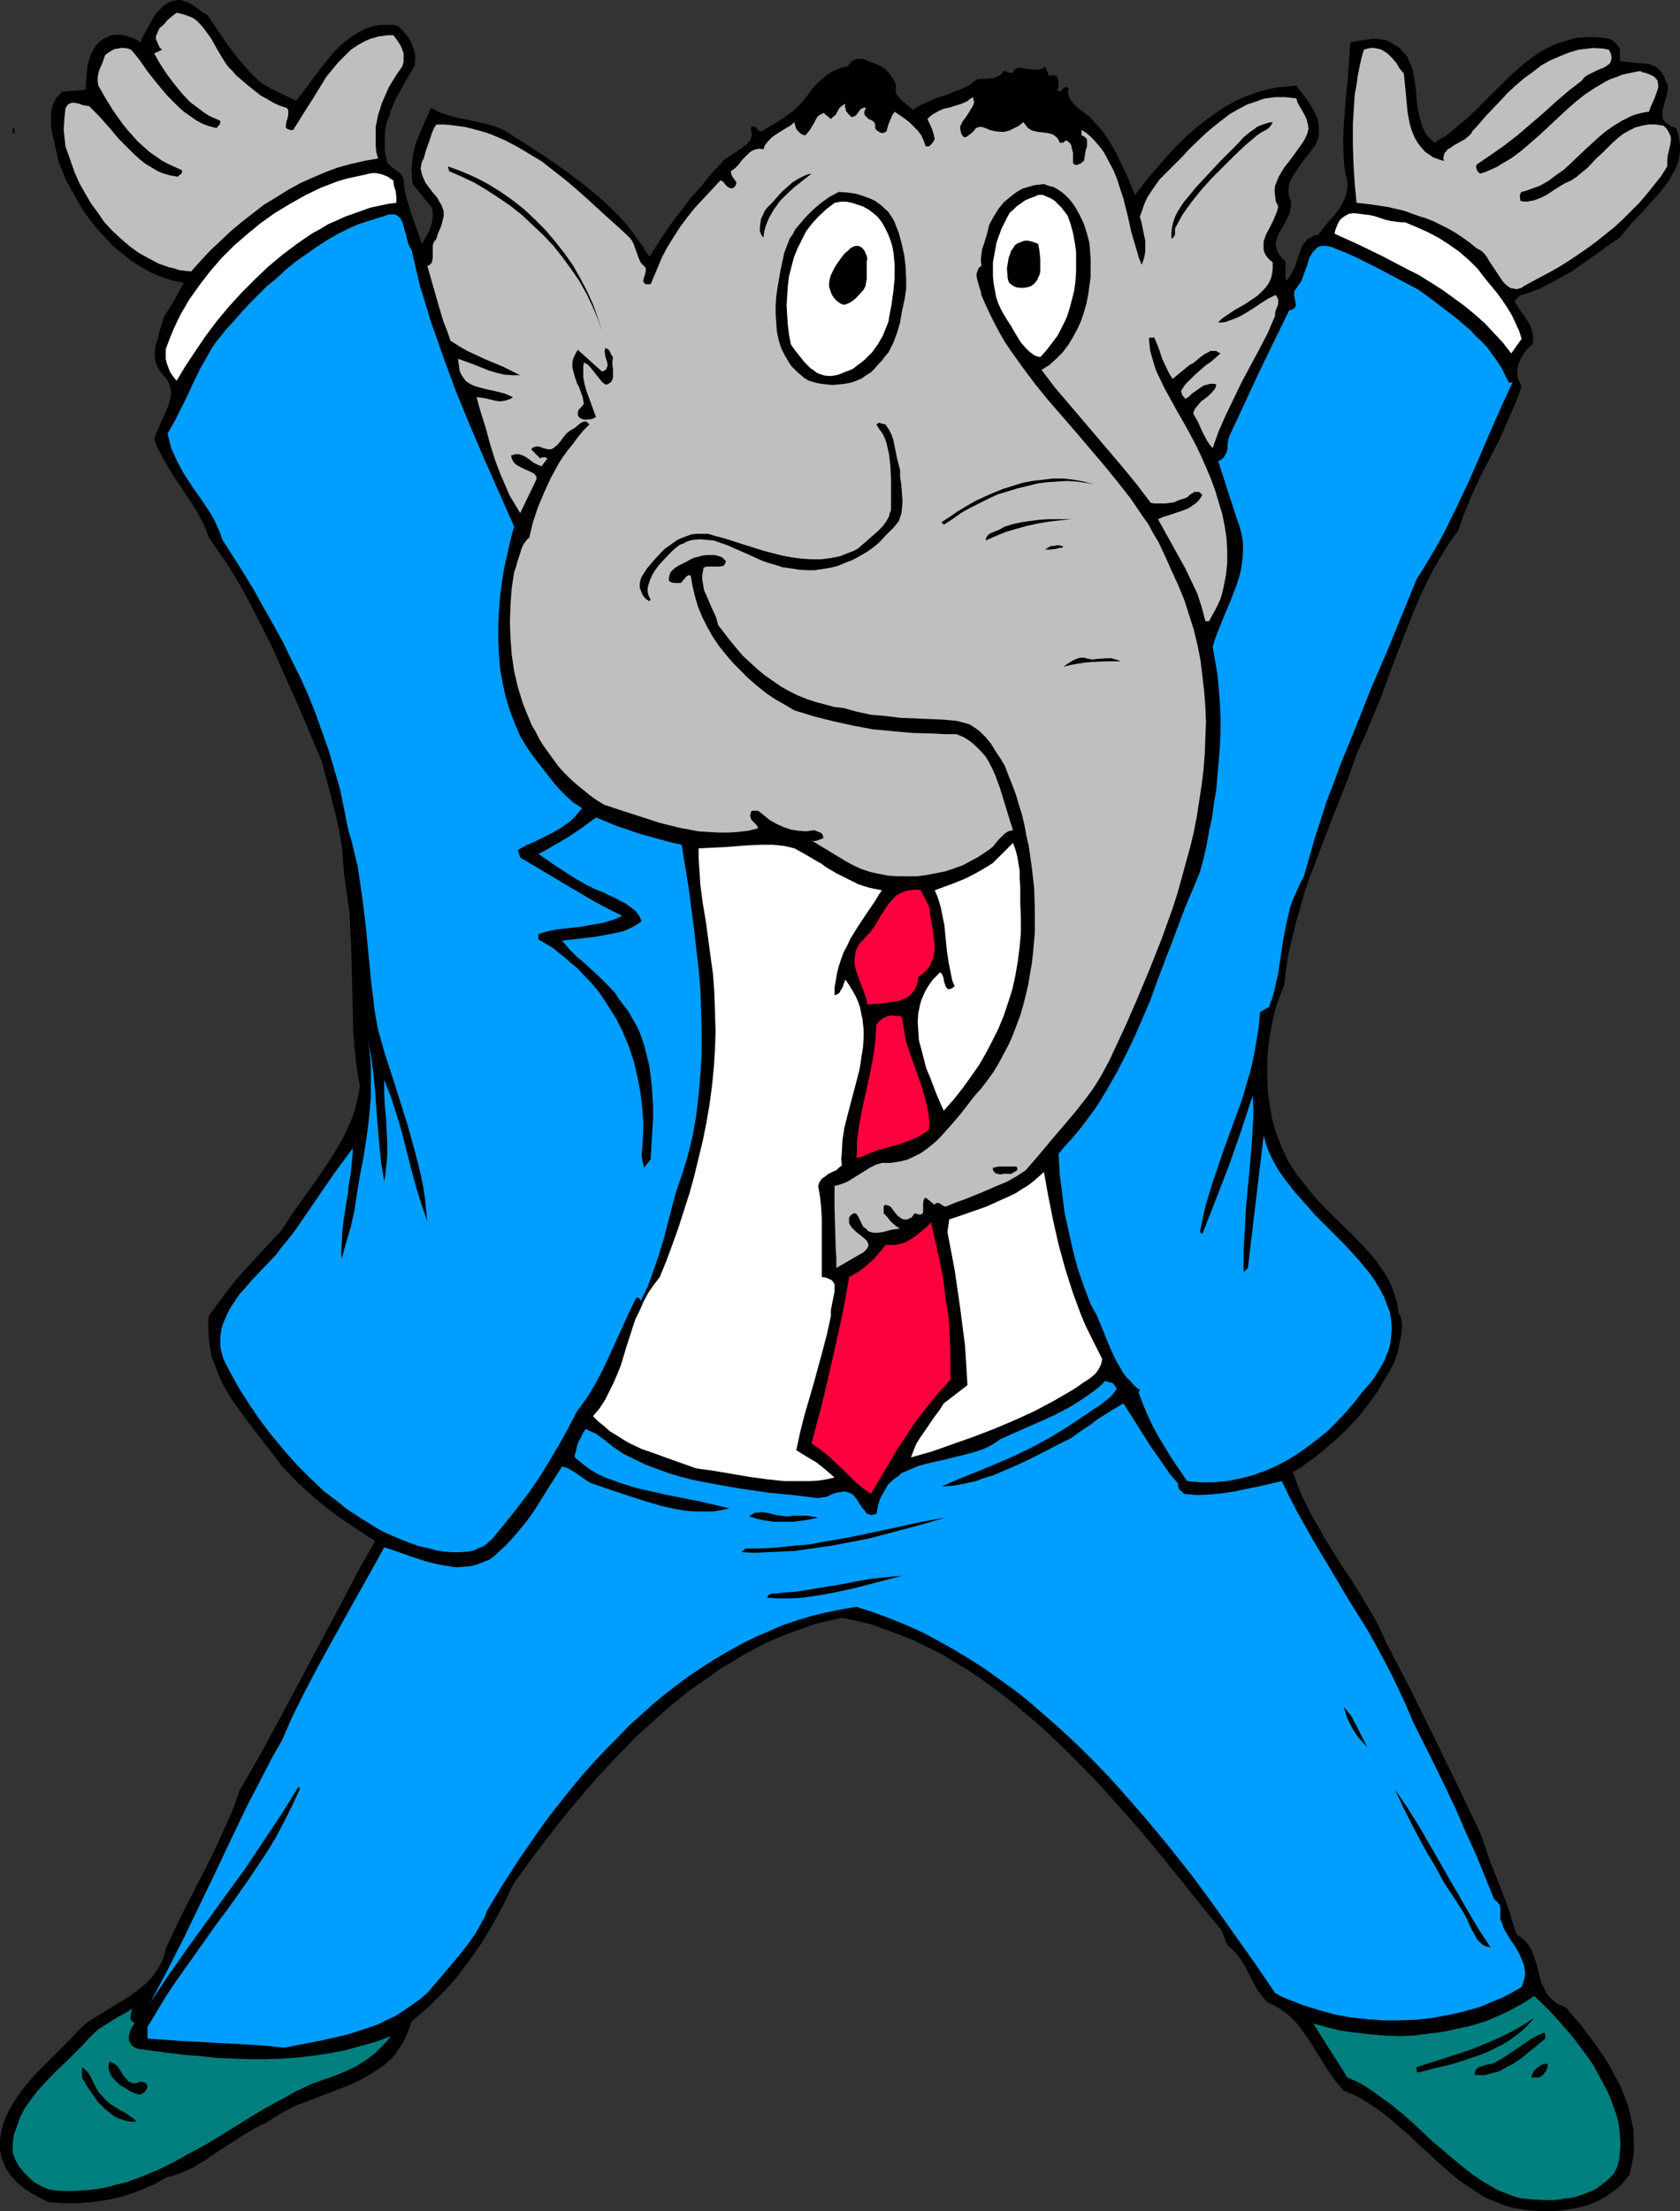
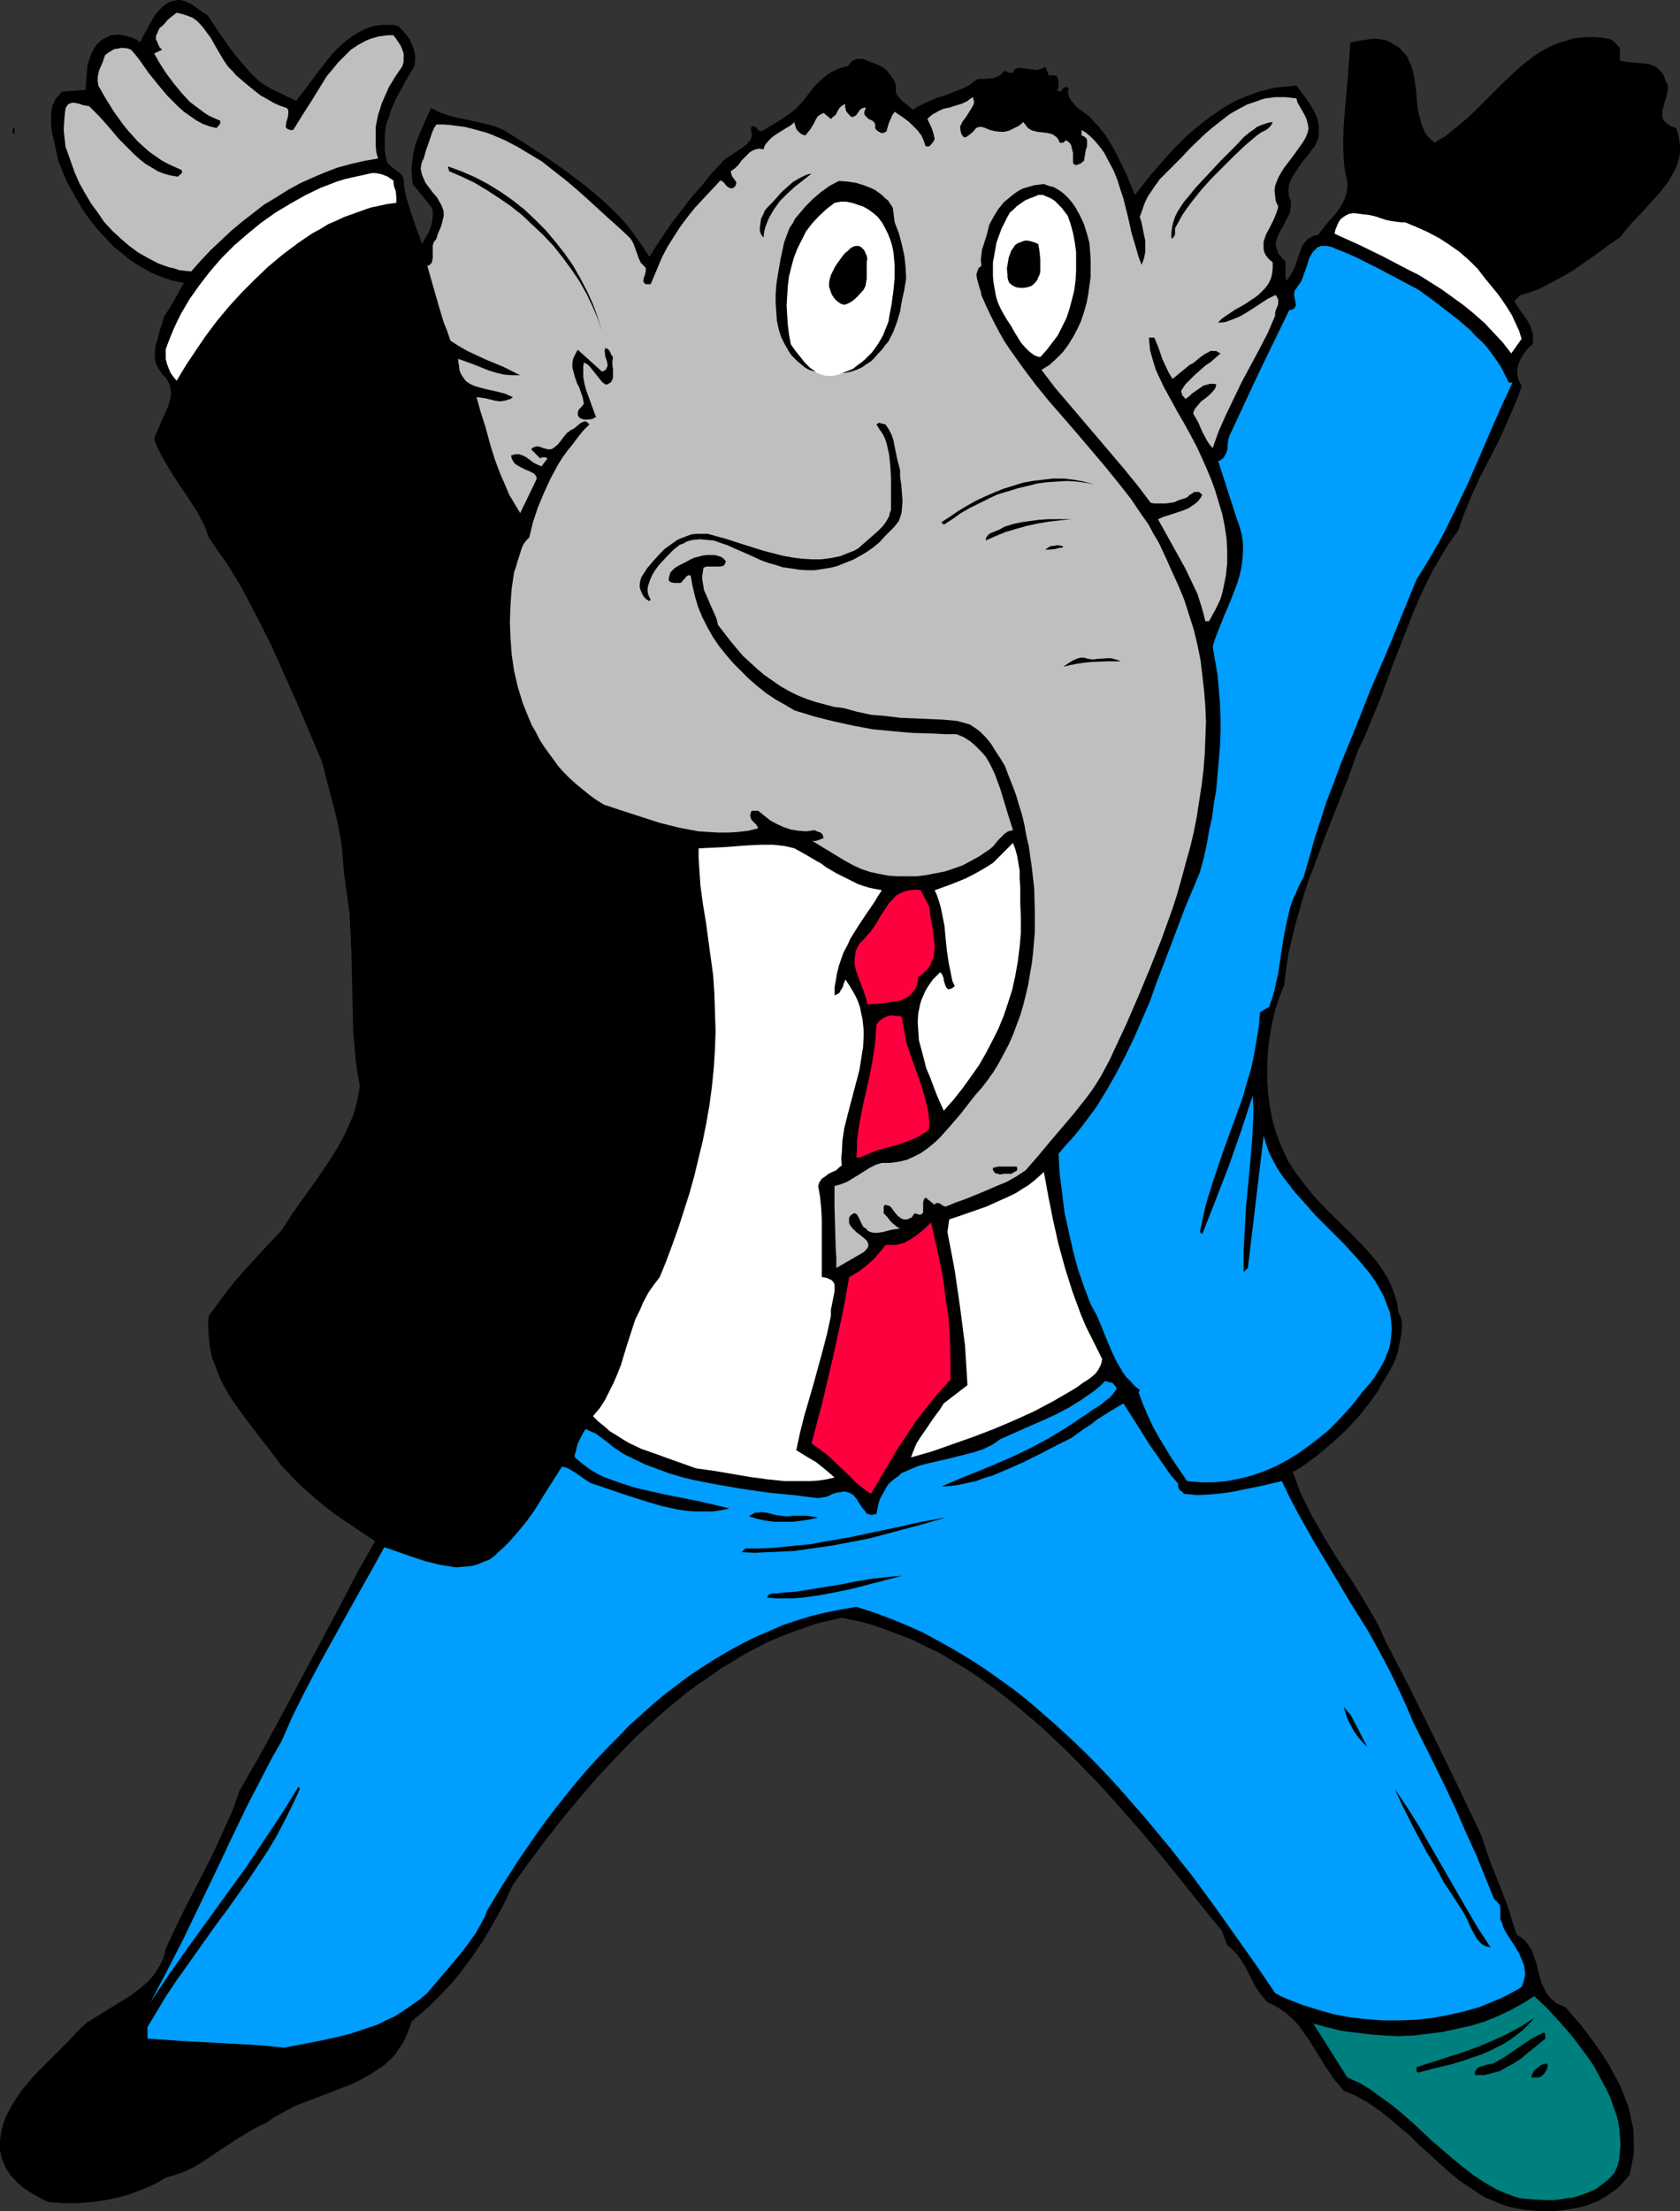
<svg xmlns="http://www.w3.org/2000/svg" xmlns:ns1="http://sodipodi.sourceforge.net/DTD/sodipodi-0.dtd" xmlns:ns2="http://www.inkscape.org/namespaces/inkscape" version="1.0" width="118.323mm" height="155.668mm" id="svg44" ns1:docname="Republican 21.wmf">
  <rect width="100%" height="100%" fill="#333333" stroke="none" />
  <ns1:namedview id="namedview44" pagecolor="#ffffff" bordercolor="#000000" borderopacity="0.25" ns2:showpageshadow="2" ns2:pageopacity="0.0" ns2:pagecheckerboard="0" ns2:deskcolor="#d1d1d1" ns2:document-units="mm" />
  <defs id="defs1">
    <pattern id="WMFhbasepattern" patternUnits="userSpaceOnUse" width="6" height="6" x="0" y="0" />
  </defs>
  <path style="fill:#000000;fill-opacity:1;fill-rule:evenodd;stroke:none" d="m 68.341,21.007 1.131,0.97 1.292,0.808 1.292,0.808 1.454,0.646 1.292,0.646 1.292,0.646 2.747,1.293 2.747,-3.555 2.747,-3.717 2.908,-3.717 1.454,-1.778 1.616,-1.616 1.616,-1.454 1.777,-1.293 1.777,-1.131 1.939,-0.97 1.939,-0.646 1.131,-0.162 0.969,-0.162 h 1.131 1.131 1.131 l 1.131,0.323 1.131,1.131 1.131,1.293 0.808,1.131 0.646,1.454 0.485,1.293 0.323,1.454 v 1.293 l -0.162,1.616 -1.777,2.909 -1.616,2.909 -1.616,2.909 -1.292,3.07 -0.485,1.616 -0.646,1.616 -0.323,1.778 -0.162,1.616 v 1.778 1.778 l 0.162,1.778 0.485,1.939 0.485,0.485 0.485,0.485 1.292,0.97 0.646,0.485 0.646,0.485 0.485,0.646 0.323,0.808 0.162,2.262 0.485,2.424 0.646,2.101 0.646,2.101 1.454,4.201 0.808,2.101 0.646,2.101 1.292,-2.262 0.646,-1.131 0.485,-1.293 0.323,-1.293 0.162,-1.293 v -1.454 l -0.162,-0.646 -0.323,-0.646 -4.847,-5.979 -0.162,-1.454 -0.162,-2.747 0.162,-1.454 0.162,-1.293 0.162,-1.293 0.646,-2.585 0.969,-2.424 0.969,-2.262 2.1,-4.686 1.131,0.485 1.131,0.646 2.423,0.808 2.423,0.646 2.423,0.485 5.008,1.131 2.423,0.646 2.423,0.97 5.332,3.393 5.493,3.555 5.332,3.717 5.17,3.878 2.585,2.101 2.423,2.101 2.423,2.262 2.262,2.262 2.1,2.424 1.939,2.585 1.939,2.747 1.777,2.747 1.939,-3.07 2.1,-3.232 2.262,-3.232 2.423,-3.07 2.423,-3.232 2.747,-3.07 2.585,-3.232 2.747,-2.909 0.485,-0.646 0.646,-0.485 1.292,-0.808 1.454,-0.97 1.454,-0.97 1.292,-0.97 0.485,-0.646 0.485,-0.485 0.323,-0.808 0.162,-0.646 -0.162,-0.808 -0.162,-0.97 0.162,-0.323 0.323,-0.162 h 0.323 l 0.323,0.162 0.323,0.162 0.323,0.485 0.323,0.323 0.485,0.162 h 0.485 l 1.777,-1.131 3.716,-2.262 1.777,-1.293 1.616,-1.293 1.616,-1.616 1.292,-1.616 1.292,-1.778 0.969,-1.131 0.969,-0.97 1.131,-0.97 1.131,-0.97 1.292,-0.808 1.292,-0.646 1.454,-0.485 1.454,-0.323 0.485,-0.646 0.485,-0.646 0.646,-0.323 0.646,-0.323 h 0.808 0.646 l 0.808,0.162 0.646,0.323 1.292,0.485 1.292,0.485 1.292,0.646 1.131,0.808 0.969,1.131 0.808,1.131 0.323,0.646 0.323,0.485 0.162,0.808 v 0.646 0.485 0.485 l 0.162,0.646 0.646,0.808 0.646,0.808 1.616,1.293 0.808,0.646 0.646,0.646 0.969,-0.646 1.131,-0.646 2.1,-0.97 2.262,-0.97 2.262,-0.646 2.262,-0.97 2.262,-0.808 2.1,-1.131 0.969,-0.808 0.969,-0.646 h 2.1 l 0.969,-0.162 h 0.969 l 0.808,-0.323 0.808,-0.323 0.646,-0.485 0.646,-0.808 h 0.485 l 0.323,0.162 0.808,0.323 h 0.323 0.323 l 0.323,-0.323 0.162,-0.485 0.485,-0.323 0.485,-0.162 h 1.131 l 0.969,0.162 1.131,0.162 1.131,0.162 h 0.969 l 0.485,-0.162 0.485,-0.162 0.485,-0.162 0.485,-0.485 1.131,2.747 V 20.199 l 0.162,-0.162 h 0.485 0.646 l 0.646,0.162 0.162,0.323 0.162,0.485 0.162,0.485 v 1.939 l -0.485,0.485 0.323,0.162 0.162,0.162 0.323,0.162 0.323,-0.162 0.646,-0.808 0.485,-0.162 0.323,-0.162 0.323,0.162 0.323,0.162 -0.162,0.808 v 0.646 l 0.162,0.646 0.162,0.485 0.646,0.97 0.808,0.97 0.808,0.808 1.131,0.808 1.939,1.454 1.131,1.293 1.131,1.131 1.939,2.424 1.616,2.585 1.454,2.585 1.292,2.747 1.292,2.585 1.131,2.747 1.131,2.747 4.201,-5.333 2.262,-2.585 2.262,-2.585 2.262,-2.424 2.423,-2.424 2.585,-2.262 2.585,-2.101 2.747,-1.939 2.585,-1.778 2.908,-1.616 3.07,-1.293 3.07,-1.131 3.231,-0.808 1.616,-0.323 1.616,-0.162 1.777,-0.162 1.777,-0.162 1.292,1.778 1.292,1.616 1.292,1.939 0.969,1.778 0.485,0.97 0.323,0.97 0.162,0.97 0.162,0.97 v 1.131 0.97 l -0.162,0.97 -0.485,1.131 -0.485,0.97 -0.646,0.808 -1.454,1.939 -1.454,1.778 -1.292,1.939 -0.646,0.97 -0.485,0.808 -0.485,0.97 -0.323,0.97 -0.162,1.131 v 0.97 l 0.162,1.131 0.485,1.131 v 1.131 l -0.162,0.97 -0.162,1.131 -0.485,0.97 -0.969,1.939 -1.131,1.939 -0.485,0.97 -0.323,0.97 -0.323,0.97 v 0.97 l 0.323,0.97 0.323,0.97 0.808,0.97 0.485,0.646 0.646,0.485 v 1.293 0.808 0.646 1.293 l 0.162,0.646 0.162,0.485 0.646,-0.808 0.485,-0.808 0.969,-1.778 0.646,-1.939 0.646,-1.939 0.646,-1.778 0.485,-0.808 0.646,-0.646 0.485,-0.646 0.808,-0.323 0.808,-0.485 1.131,-0.162 1.292,-1.778 1.454,-1.778 1.616,-1.778 1.454,-1.939 0.485,-0.97 0.646,-1.131 0.323,-0.97 0.323,-1.131 0.162,-1.131 v -1.293 l -0.162,-1.131 -0.323,-1.293 -0.323,-1.939 -0.162,-2.101 -0.162,-4.363 0.162,-4.363 0.323,-4.363 0.808,-8.888 0.323,-4.525 0.323,-4.363 2.423,-0.485 2.262,-0.323 1.131,-0.162 h 1.131 l 1.292,0.162 1.131,0.162 1.131,0.485 0.969,0.646 0.969,0.485 0.808,0.646 0.646,0.808 0.646,0.646 0.646,0.808 0.323,0.808 0.808,1.778 0.485,1.939 0.323,1.939 0.323,2.101 0.162,2.101 0.162,1.939 0.323,2.101 0.485,1.778 0.485,1.778 0.808,1.778 0.485,0.808 0.646,0.646 0.646,0.646 0.808,0.646 1.454,-0.97 1.454,-0.808 2.747,-2.262 2.747,-2.262 2.585,-2.424 2.585,-2.585 5.008,-5.009 2.585,-2.424 2.585,-2.262 2.747,-2.101 1.454,-0.97 1.454,-0.808 1.454,-0.808 1.616,-0.646 1.454,-0.485 1.616,-0.485 1.616,-0.485 1.777,-0.162 1.777,-0.162 h 1.777 l 1.939,0.162 1.939,0.323 0.485,0.162 0.323,0.162 0.808,0.646 0.323,0.323 0.323,0.485 0.646,0.646 v 3.393 l 1.777,0.323 1.777,0.162 1.777,0.162 1.777,0.162 0.808,0.162 0.808,0.323 0.808,0.323 0.646,0.485 0.646,0.646 0.485,0.646 0.485,0.808 0.323,1.131 0.485,0.808 0.162,0.808 v 0.97 l -0.162,0.808 -0.485,1.778 -0.323,0.97 -0.162,0.808 -0.323,0.808 v 0.808 0.808 l 0.162,0.808 0.485,0.646 0.646,0.646 0.485,0.323 0.485,0.323 0.646,0.162 0.808,0.323 0.323,1.131 0.323,1.131 0.162,1.131 0.162,0.97 v 1.131 0.97 l -0.323,1.939 -0.646,1.939 -0.969,1.778 -0.969,1.778 -1.292,1.778 -1.292,1.616 -1.454,1.616 -3.07,3.393 -3.07,3.232 -1.454,1.778 -1.454,1.778 -3.07,2.101 -3.07,2.262 -3.231,2.262 -3.231,2.262 -3.393,1.939 -3.393,1.778 -1.777,0.97 -1.777,0.646 -1.777,0.646 -1.777,0.485 -1.616,1.616 1.777,2.747 0.969,1.293 0.969,1.454 0.646,1.293 0.485,1.616 0.162,0.646 v 0.808 0.808 l -0.162,0.808 -1.292,1.131 -0.969,1.293 -0.808,1.293 -0.646,1.454 -0.323,1.454 v 1.454 l 0.162,0.808 0.162,0.646 0.485,0.808 0.323,0.808 -0.808,2.424 -0.969,2.424 -2.1,4.848 -2.1,4.686 -2.423,4.686 -2.423,4.686 -2.262,4.848 -1.939,4.686 -0.969,2.585 -0.808,2.424 -2.423,3.393 -2.1,3.393 -2.1,3.555 -1.777,3.555 -1.777,3.717 -1.616,3.717 -2.908,7.433 -2.908,7.433 -2.747,7.595 -3.07,7.433 -1.454,3.555 -1.777,3.717 -2.747,7.595 -5.978,15.19 -2.908,7.756 -1.454,3.717 -1.292,3.878 -1.131,4.04 -1.131,3.878 -0.969,4.04 -0.969,4.04 -0.646,4.201 -0.485,4.201 -1.292,3.232 -1.131,3.393 -0.808,3.555 -0.646,3.555 -0.485,3.717 -0.162,3.555 v 3.717 l 0.162,3.717 0.485,3.555 0.646,3.555 0.969,3.555 1.292,3.393 1.454,3.232 0.808,1.616 0.969,1.454 0.969,1.454 1.131,1.454 1.131,1.454 1.131,1.454 1.616,1.939 1.777,1.939 3.716,3.717 3.877,3.717 3.554,3.717 1.777,1.939 1.616,1.939 1.454,2.101 1.292,1.939 1.131,2.262 0.808,2.262 0.808,2.424 0.162,1.293 0.162,1.293 0.323,0.646 0.323,0.646 0.323,1.454 v 1.454 l -0.162,1.616 -0.323,1.616 -0.323,1.616 -0.323,1.616 -0.485,1.454 -0.969,2.262 -1.292,2.262 -1.292,2.101 -1.292,2.262 -1.454,2.101 -1.616,2.101 -1.616,2.101 -1.777,1.939 -1.777,1.939 -1.939,1.778 -1.939,1.778 -2.1,1.778 -1.939,1.616 -4.201,3.07 -2.262,1.293 1.131,3.07 1.131,2.909 1.454,2.909 1.454,2.909 1.616,2.747 1.616,2.909 3.393,5.494 1.777,2.747 1.777,2.585 3.393,5.494 1.616,2.747 1.616,2.747 1.454,2.909 1.292,2.909 6.624,12.766 6.462,13.089 6.301,12.927 6.139,12.927 1.131,3.393 1.131,3.393 2.585,6.464 2.423,6.302 0.969,3.393 1.131,3.393 0.646,0.323 0.646,0.485 1.131,0.97 0.808,1.131 0.808,1.293 0.485,1.454 0.485,1.293 0.485,1.616 0.323,1.454 0.808,2.909 0.646,1.293 0.646,1.293 0.969,1.293 1.131,0.97 0.646,0.485 0.646,0.323 0.808,0.323 0.969,0.485 4.039,4.686 1.939,2.585 1.939,2.585 1.777,2.585 1.777,2.747 1.454,2.747 1.454,2.585 1.131,2.909 1.131,2.909 0.646,2.909 0.646,2.909 0.162,3.07 v 3.07 l -0.162,1.454 -0.323,1.616 -0.323,1.454 -0.323,1.616 -1.454,1.778 -1.454,1.616 -1.777,1.293 -1.616,1.131 -1.939,1.131 -1.939,0.808 -1.939,0.646 -1.939,0.485 -2.1,0.323 -1.939,0.323 -2.1,0.162 h -1.939 -1.939 l -1.939,-0.162 -1.939,-0.162 -1.777,-0.323 -1.777,-0.323 -1.616,-0.485 -1.616,-0.646 -1.616,-0.646 -1.616,-0.646 -1.454,-0.808 -2.908,-1.939 -2.908,-1.939 -2.747,-2.262 -2.747,-2.424 -2.585,-2.424 -2.747,-2.424 -2.585,-2.585 -2.747,-2.262 -2.747,-2.424 -2.747,-2.101 -2.908,-1.939 -3.07,-1.778 -1.616,-0.646 -1.616,-0.646 -1.292,-1.616 -1.292,-1.454 -2.262,-3.393 -2.1,-3.393 -2.1,-3.393 -1.131,-1.616 -1.131,-1.616 -1.292,-1.616 -1.292,-1.293 -1.454,-1.293 -1.616,-1.131 -1.616,-0.97 -1.777,-0.808 -0.808,-0.97 -0.808,-0.97 -1.292,-1.778 -2.1,-4.04 -0.969,-1.939 -1.292,-1.939 -0.646,-0.97 -0.808,-0.808 -0.969,-0.97 -0.969,-0.808 -1.454,-3.878 -5.17,-6.302 -5.17,-6.464 -5.332,-6.625 -5.493,-6.625 -5.655,-6.464 -5.816,-6.464 -6.139,-6.302 -2.908,-2.909 -3.231,-3.07 -3.07,-2.909 -3.231,-2.747 -3.231,-2.747 -3.231,-2.585 -3.393,-2.585 -3.393,-2.424 -3.393,-2.262 -3.554,-2.101 -3.393,-2.101 -3.716,-1.778 -3.554,-1.778 -3.716,-1.454 -3.877,-1.454 -3.716,-1.293 -3.877,-0.97 -3.877,-0.808 -3.554,0.808 -3.393,0.808 -3.231,1.131 -3.231,1.131 -3.231,1.293 -3.393,1.454 -3.07,1.616 -3.07,1.616 -3.07,1.939 -3.07,1.778 -2.908,2.101 -3.07,2.101 -2.908,2.101 -2.747,2.262 -2.747,2.262 -2.747,2.424 -5.493,5.009 -5.17,5.333 -5.008,5.332 -4.847,5.656 -4.685,5.656 -4.524,5.817 -4.362,5.817 -4.039,5.656 -2.423,5.171 -2.747,5.009 -2.747,4.686 -3.231,4.686 -3.393,4.525 -1.777,2.101 -2.1,2.262 -1.939,1.939 -2.1,2.101 -2.262,1.939 -2.262,1.939 -0.485,1.616 -0.646,1.616 -0.646,1.454 -0.646,1.293 -0.969,1.293 -0.808,1.293 -0.969,1.131 -1.131,0.97 -0.969,0.97 -1.292,0.808 -2.423,1.616 -2.585,1.454 -2.747,1.293 -5.816,2.262 -5.978,2.262 -2.908,1.131 -2.747,1.454 -2.585,1.454 -2.423,1.616 -1.777,0.808 -1.777,0.97 -3.231,1.939 -3.231,2.101 -3.231,2.101 -3.07,2.101 -3.231,1.939 -1.777,0.808 -1.616,0.646 -1.939,0.646 -1.777,0.485 -1.616,0.97 -1.777,0.97 -1.939,0.808 -1.939,0.808 -1.777,0.646 -1.939,0.646 -4.039,0.97 -2.1,0.323 -2.1,0.323 -1.939,0.162 -2.1,0.162 h -4.039 l -2.1,-0.162 -1.939,-0.162 -2.262,-1.131 L 8.24,583.506 6.301,582.213 4.524,580.758 3.716,579.789 2.908,578.981 2.262,578.011 1.616,577.042 1.131,575.911 0.646,574.78 0.323,573.648 0,572.194 v -1.293 -1.293 l 0.162,-1.293 0.162,-1.131 0.646,-2.424 0.969,-2.262 1.131,-2.101 1.292,-2.101 1.454,-2.101 1.616,-1.939 1.616,-1.939 1.939,-1.939 7.27,-7.272 1.777,-1.939 1.777,-1.778 1.454,-1.293 1.616,-0.97 3.393,-2.101 3.393,-2.101 3.393,-2.101 1.454,-1.131 1.454,-1.131 1.454,-1.293 1.292,-1.454 1.131,-1.616 0.969,-1.616 0.808,-1.939 0.485,-2.101 2.423,-5.171 2.585,-5.332 5.332,-10.342 2.585,-5.171 2.423,-5.333 2.423,-5.333 0.969,-2.747 0.969,-2.747 4.685,-8.08 4.524,-8.241 8.886,-16.644 8.886,-16.644 4.362,-8.403 4.685,-8.241 -3.393,-2.262 -3.393,-2.262 -3.554,-2.424 -3.393,-2.585 -3.231,-2.747 -3.231,-2.909 -1.616,-1.616 -1.454,-1.616 -1.616,-1.616 -1.292,-1.778 -3.231,-4.201 -3.393,-4.363 -3.231,-4.363 -1.616,-2.262 -1.454,-2.262 -1.292,-2.262 -1.131,-2.424 -0.969,-2.585 -0.969,-2.424 -0.485,-2.585 -0.323,-2.747 -0.162,-2.747 v -1.454 l 0.162,-1.454 2.262,-3.07 2.262,-3.07 2.262,-2.909 2.423,-2.747 5.008,-5.494 5.17,-5.494 1.454,-2.262 1.454,-2.262 3.231,-4.525 3.231,-4.525 3.07,-4.525 1.454,-2.262 1.454,-2.424 1.292,-2.424 1.131,-2.424 1.131,-2.585 0.808,-2.585 0.646,-2.747 0.485,-2.747 -0.646,-3.555 -0.485,-3.555 -0.323,-3.555 -0.323,-3.555 -0.162,-7.11 -0.162,-7.11 -0.162,-7.11 -0.323,-6.948 -0.162,-3.555 -0.485,-3.393 -0.485,-3.555 -0.485,-3.555 -0.323,-3.717 -0.323,-3.878 -0.646,-3.717 -0.808,-3.878 -1.939,-7.433 -1.939,-7.433 -3.231,-7.595 -3.231,-7.595 -3.393,-7.595 -3.393,-7.595 -3.716,-7.433 -1.939,-3.717 -1.939,-3.717 -2.1,-3.555 -2.262,-3.717 -2.423,-3.393 -2.423,-3.555 -0.646,-1.778 -0.646,-1.616 -0.969,-1.778 -0.808,-1.616 -2.1,-3.232 -4.201,-6.302 -1.939,-3.232 -0.969,-1.616 -0.808,-1.616 -0.808,-1.616 -0.646,-1.778 0.323,-0.97 0.485,-1.131 0.969,-2.262 0.485,-1.131 0.485,-0.97 0.969,-2.262 0.323,-1.131 0.323,-1.131 0.162,-1.131 -0.162,-0.97 -0.162,-1.131 -0.485,-1.131 -0.646,-0.97 -0.969,-0.97 -0.646,-0.97 -0.485,-0.808 -0.485,-0.97 -0.162,-0.808 -0.162,-0.97 v -0.97 l 0.162,-1.939 0.646,-1.939 0.485,-2.101 0.646,-1.939 0.485,-1.778 1.454,-2.262 1.292,-2.101 1.292,-2.424 1.292,-2.262 L 45.884,74.655 42.976,73.686 40.229,72.554 37.644,71.1 35.059,69.484 32.636,67.545 30.212,65.606 28.112,63.344 26.012,61.081 24.073,58.658 22.296,56.234 20.68,53.487 19.226,50.901 17.772,48.316 16.641,45.569 15.51,42.822 15.348,41.691 15.025,40.559 14.541,38.136 13.894,35.55 13.571,33.126 V 31.833 30.702 l 0.162,-1.293 0.162,-1.131 0.485,-0.97 0.485,-1.131 0.808,-0.808 0.808,-0.97 6.301,-0.485 0.162,-2.262 0.162,-2.101 0.162,-2.101 0.646,-2.101 0.323,-0.97 0.485,-0.808 0.485,-0.97 0.646,-0.808 0.808,-0.808 0.808,-0.646 1.131,-0.485 0.969,-0.485 2.1,-0.162 1.131,0.162 1.777,0.485 0.969,0.323 0.969,0.485 0.808,0.646 0.646,-1.454 L 38.775,8.403 40.391,5.494 41.198,4.04 42.329,2.747 43.46,1.616 44.914,0.646 45.722,0.323 46.53,0.162 47.176,0 h 0.808 l 0.646,0.162 0.485,0.162 1.292,0.485 1.292,0.808 1.131,0.808 1.292,0.97 1.131,0.646 2.908,4.363 2.908,4.201 1.616,2.101 1.777,2.101 1.777,2.101 z" id="path1" />
  <path style="fill:#bfbfbf;fill-opacity:1;fill-rule:evenodd;stroke:none" d="m 62.848,20.037 3.231,2.747 1.616,1.293 1.616,1.293 1.777,0.97 1.616,0.97 1.777,0.808 1.939,0.646 0.162,0.323 0.162,0.323 v 0.485 0.485 l -0.162,0.97 -0.323,0.97 -0.162,0.97 v 0.323 0.323 l 0.323,0.323 0.323,0.162 0.485,0.162 h 0.808 l 1.131,-1.778 1.292,-2.101 2.585,-4.04 2.585,-4.201 1.292,-2.101 1.616,-1.939 1.454,-1.778 1.777,-1.778 1.616,-1.616 1.939,-1.293 2.1,-1.131 1.131,-0.485 2.262,-0.646 1.292,-0.162 1.131,-0.162 h 1.454 l 0.646,0.808 0.646,0.97 0.646,0.97 0.485,1.131 0.323,0.97 v 1.131 1.131 l -0.323,1.131 -1.777,2.585 -1.777,2.909 -1.292,2.909 -0.646,1.454 -0.485,1.616 -0.485,1.454 -0.323,1.616 -0.323,1.616 v 1.616 1.616 1.778 l 0.162,1.778 0.485,1.616 -3.716,0.646 -3.554,0.808 -3.554,0.97 -3.393,1.293 -3.393,1.454 -3.231,1.454 -3.231,1.778 -3.07,1.939 -3.231,1.939 -2.908,2.262 -2.908,2.262 -2.908,2.424 -2.747,2.585 -2.747,2.585 -2.747,2.909 -2.423,2.747 -1.616,-0.162 -1.454,-0.162 -1.454,-0.485 -1.454,-0.323 -2.747,-0.97 -2.747,-1.454 -2.585,-1.454 -2.423,-1.778 -2.262,-1.939 -2.262,-2.101 -2.1,-2.262 -1.777,-2.585 -1.777,-2.424 -1.616,-2.747 -1.454,-2.585 -1.292,-2.909 -0.969,-2.747 -0.969,-2.747 -0.485,-1.293 -0.162,-1.454 -0.162,-1.454 -0.162,-1.616 0.162,-2.909 0.162,-1.616 0.162,-1.293 0.323,-0.485 0.323,-0.485 0.323,-0.162 0.323,-0.162 0.808,-0.162 0.808,0.162 0.808,0.162 0.808,0.323 0.969,0.162 0.808,0.162 2.747,2.747 2.585,2.909 2.585,3.07 2.747,2.747 1.454,1.454 1.454,1.293 1.454,1.131 1.616,0.97 1.616,0.97 1.616,0.646 1.777,0.485 1.939,0.323 0.485,-0.485 0.485,-0.323 0.162,-0.485 v -0.162 l -0.162,-0.323 -1.777,-0.808 -1.777,-0.808 -1.777,-0.97 -1.616,-1.131 -1.616,-1.131 -1.454,-1.293 -1.616,-1.454 -1.292,-1.454 -1.454,-1.616 -1.292,-1.616 -2.423,-3.393 -2.1,-3.393 -1.939,-3.393 -0.162,-1.131 v -1.131 l 0.162,-0.97 0.323,-1.131 0.808,-1.778 0.646,-1.939 0.808,-0.646 0.808,-0.485 0.808,-0.485 0.969,-0.162 0.808,-0.162 h 0.969 l 0.969,0.162 0.808,0.323 1.131,1.293 1.131,1.454 2.262,3.232 2.585,3.232 2.585,3.07 1.454,1.454 1.454,1.454 1.454,1.293 1.616,1.131 1.616,1.131 1.777,0.97 1.777,0.646 1.939,0.485 0.323,-0.485 0.485,-0.485 0.162,-0.485 v -0.323 -0.162 l -1.454,-0.646 -1.454,-0.646 -1.292,-0.808 -1.292,-0.97 -1.292,-0.97 -1.292,-0.97 -2.262,-2.424 -2.1,-2.585 -1.939,-2.585 -1.777,-2.747 -1.454,-2.585 2.1,-0.97 -0.646,-0.646 -0.323,-0.646 -0.323,-0.808 -0.323,-0.646 V 9.534 l 0.323,-0.646 0.323,-0.808 0.323,-0.646 0.646,-0.485 0.646,-0.646 0.808,-0.97 1.131,-0.97 0.646,-0.485 0.646,-0.485 1.454,0.323 1.454,0.485 1.292,0.485 1.131,0.808 0.969,0.97 0.969,1.131 0.808,1.131 0.969,1.293 1.454,2.585 1.616,2.747 0.808,1.293 0.808,1.131 1.131,1.131 z" id="path2" />
-   <path style="fill:#bfbfbf;fill-opacity:1;fill-rule:evenodd;stroke:none" d="m 428.302,13.25 0.485,0.97 0.162,0.808 v 0.646 l -0.162,0.646 -0.323,0.646 -0.485,0.323 -0.646,0.485 -0.646,0.323 -1.616,0.646 -1.616,0.808 -0.646,0.323 -0.808,0.485 -0.485,0.485 -0.485,0.646 -3.554,2.747 -3.393,2.909 -3.393,3.07 -3.393,2.909 -3.393,2.909 -3.554,2.747 -3.716,2.585 -3.554,2.424 -0.162,0.646 0.162,0.646 0.323,0.646 0.646,0.485 1.454,-0.485 1.454,-0.646 1.454,-0.646 1.292,-0.808 2.747,-1.616 2.585,-1.939 2.423,-2.101 2.423,-2.101 4.847,-4.525 2.423,-2.262 2.423,-2.101 2.423,-1.939 2.747,-1.778 2.747,-1.616 1.292,-0.646 1.454,-0.485 1.616,-0.646 1.454,-0.323 1.616,-0.323 1.616,-0.323 0.646,0.323 0.808,0.162 1.616,0.646 0.646,0.323 0.485,0.485 0.485,0.646 0.162,0.97 v 0.97 l -0.323,0.97 -0.646,1.778 -0.808,1.778 -0.323,0.808 -0.323,0.97 -1.292,0.162 -2.585,0.646 -1.131,0.485 -2.262,1.131 -2.1,1.293 -2.1,1.454 -1.939,1.616 -3.716,3.393 -3.716,3.555 -1.939,1.778 -2.1,1.454 -1.939,1.454 -2.262,1.293 -2.262,0.808 -1.292,0.485 -1.292,0.323 -0.162,0.162 -0.162,0.323 -0.162,0.485 0.162,1.454 0.969,0.162 h 0.808 l 0.969,-0.162 0.808,-0.162 1.777,-0.646 1.616,-0.808 3.231,-2.101 1.616,-0.97 1.777,-0.808 1.454,-0.97 1.292,-1.131 1.454,-1.131 2.585,-2.747 1.454,-1.293 2.747,-2.747 1.454,-1.293 1.454,-1.131 1.454,-0.808 1.616,-0.808 1.777,-0.485 1.777,-0.323 h 0.969 0.969 l 0.969,0.162 1.131,0.162 0.646,0.646 0.485,0.646 0.323,0.646 0.323,0.646 0.162,0.646 v 0.646 l -0.162,1.131 -0.323,1.454 -0.323,1.293 -0.162,1.454 v 1.616 l -1.616,2.585 -1.939,2.424 -1.939,2.424 -1.939,2.262 -2.262,2.262 -2.1,2.101 -2.262,2.101 -2.423,1.939 -2.423,1.939 -2.423,1.778 -2.585,1.778 -2.423,1.616 -2.585,1.616 -2.585,1.454 -5.17,2.747 -0.808,0.485 -0.646,0.323 -0.646,0.485 -1.131,0.323 h -0.485 l -0.646,-0.162 h -0.485 l -0.808,-0.485 -0.808,-0.646 -0.808,-0.97 -0.646,-0.97 -2.908,-4.363 -0.646,-1.131 -0.808,-0.97 -0.808,-0.646 -0.969,-0.485 -1.777,-1.454 -1.777,-1.293 -1.939,-1.293 -1.939,-1.131 -1.939,-0.97 -1.939,-0.97 -1.939,-0.808 -2.1,-0.646 -4.039,-1.454 -4.201,-0.97 -4.201,-0.646 -4.201,-0.485 -0.485,-5.171 -0.323,-5.171 -0.162,-5.333 v -5.333 l 0.323,-5.171 0.162,-2.585 0.485,-2.585 0.323,-2.424 0.485,-2.424 0.485,-2.262 0.646,-2.262 0.969,-0.323 0.969,-0.162 h 0.808 l 0.808,0.162 0.808,0.162 0.646,0.323 0.808,0.485 0.646,0.485 1.131,1.131 1.131,1.293 0.808,1.454 1.131,1.293 0.162,1.616 0.162,1.616 0.323,3.393 0.323,3.555 0.323,1.778 0.323,1.616 0.485,1.616 0.646,1.616 0.808,1.454 0.969,1.293 1.131,1.293 1.454,0.97 0.646,0.485 0.969,0.323 0.808,0.323 1.131,0.323 -0.162,-0.808 0.162,-0.646 0.162,-0.646 0.485,-0.485 0.323,-0.485 0.646,-0.323 1.131,-0.808 2.908,-1.616 1.131,-0.97 0.485,-0.485 0.323,-0.646 1.777,-1.939 1.777,-2.101 3.877,-4.04 1.939,-2.101 2.1,-1.939 2.262,-1.939 2.262,-1.616 2.262,-1.778 2.262,-1.293 2.585,-1.131 2.423,-0.97 2.585,-0.808 1.292,-0.162 2.747,-0.323 2.747,0.162 z" id="path3" />
  <path style="fill:#bfbfbf;fill-opacity:1;fill-rule:evenodd;stroke:none" d="m 256.561,36.52 h 0.485 l 0.323,-0.162 0.646,-0.485 0.646,-0.485 0.646,-0.646 0.485,-0.646 0.808,-0.323 h 0.323 0.485 l 0.485,0.162 0.485,0.162 1.131,0.485 1.292,0.323 1.454,0.162 h 1.131 l 1.292,-0.323 1.292,-0.646 1.292,-0.646 1.131,-0.97 0.646,0.808 0.485,0.646 0.646,0.485 0.646,0.323 0.646,0.162 0.646,0.162 1.454,0.162 1.292,0.162 0.646,0.162 0.646,0.162 0.485,0.323 0.646,0.485 0.485,0.646 0.323,0.808 h 0.969 l 0.323,-0.323 0.323,-0.323 0.646,0.323 0.485,0.485 0.323,0.485 0.162,0.808 0.323,1.293 v 1.454 0.485 0.646 l 0.162,0.323 0.323,0.162 0.323,0.162 0.485,-0.162 0.808,-0.323 0.323,-0.323 0.485,-0.323 0.162,-0.97 0.162,-0.97 0.162,-0.97 0.323,-0.97 v -0.97 -0.808 l -0.162,-0.323 -0.323,-0.323 -0.485,-0.323 -0.485,-0.162 v -1.454 l 1.292,0.808 1.131,0.97 0.969,0.97 0.969,1.131 0.808,0.97 0.808,1.131 1.292,2.424 1.292,2.424 0.969,2.424 0.808,2.585 0.808,2.424 1.131,4.525 0.485,2.101 0.485,2.262 1.292,4.363 0.646,2.262 0.808,2.101 0.323,-0.808 0.323,-0.97 0.323,-1.616 v -1.454 -1.616 l -0.323,-1.454 -0.323,-1.616 -0.323,-1.616 -0.485,-1.616 0.485,-1.293 0.485,-1.454 0.485,-1.293 0.646,-1.293 1.616,-2.424 1.616,-2.262 4.039,-4.04 1.939,-1.939 1.939,-2.101 4.201,-4.04 2.1,-1.778 2.262,-1.778 2.1,-1.616 2.262,-1.293 2.423,-1.293 2.423,-0.808 1.292,-0.485 1.131,-0.323 1.292,-0.162 1.292,-0.162 h 1.454 1.292 l 1.454,0.162 1.454,0.162 0.323,1.131 0.646,1.131 1.292,2.262 0.485,1.131 0.323,1.293 0.162,1.131 -0.162,0.646 -0.162,0.646 -0.485,1.131 -0.646,1.131 -1.616,2.262 -0.808,1.131 -0.969,1.293 -1.616,2.101 -0.808,1.293 -0.646,1.131 -0.485,1.131 -0.485,1.293 -0.162,1.293 0.162,1.293 0.162,1.454 0.646,1.454 -0.162,0.808 -0.323,0.97 -0.808,1.939 -0.969,1.939 -0.969,1.778 -0.323,0.97 -0.323,0.97 v 0.97 0.97 l 0.162,0.808 0.485,0.97 0.808,0.97 0.969,0.808 v 1.616 l -0.162,1.454 -0.323,1.293 -0.646,1.293 -0.808,1.131 -0.969,0.97 -0.969,0.97 -1.131,0.808 -2.423,1.616 -2.585,1.454 -2.423,1.616 -1.131,0.808 -0.969,0.97 h 0.969 l 1.131,-0.162 0.808,-0.323 0.969,-0.323 1.939,-0.808 1.939,-1.131 1.777,-1.131 1.939,-1.293 1.777,-1.131 1.939,-0.97 0.323,0.162 0.162,0.323 0.323,0.646 v 0.646 0.646 l -0.646,1.616 -0.162,0.646 v 0.808 l -1.939,4.525 -2.262,4.363 -4.685,8.726 -2.1,4.363 -2.1,4.363 -1.939,4.363 -0.808,2.262 -0.808,2.262 -0.808,-0.97 -0.646,-0.97 -1.292,-2.424 -1.131,-2.585 -1.292,-2.262 0.162,-0.646 0.323,-0.646 0.808,-0.97 0.808,-0.97 1.131,-0.808 0.969,-0.808 0.808,-0.808 0.808,-0.97 0.162,-0.485 0.162,-0.646 -0.485,-0.162 h -0.646 -0.485 l -0.646,0.162 -1.131,0.323 -0.969,0.646 -1.131,0.808 -0.969,0.646 -0.808,0.808 -0.969,0.646 -0.323,-0.485 -0.485,-0.485 -0.162,-0.646 -0.162,-0.323 0.162,-0.485 0.969,-1.454 1.292,-1.293 1.292,-1.293 1.292,-1.131 1.454,-1.293 1.454,-0.97 1.292,-1.131 1.292,-1.131 -0.646,-0.323 -0.485,-0.323 h -0.485 -0.646 -0.485 l -0.485,0.323 -0.969,0.485 -1.131,0.808 -0.969,0.808 -0.969,0.808 -0.969,0.485 -4.524,3.717 -0.808,-1.293 -0.646,-1.293 -1.292,-2.747 -0.969,-2.909 -1.131,-2.747 h -1.454 l 0.162,1.778 0.162,1.616 0.485,1.778 0.485,1.616 0.485,1.616 0.808,1.778 1.454,3.07 1.777,3.232 1.777,3.232 1.777,3.07 1.777,3.232 1.454,2.747 1.292,2.747 1.292,2.909 1.292,3.07 1.131,3.07 0.969,3.232 0.969,3.232 0.646,3.232 0.485,3.232 0.162,3.232 v 3.232 l -0.323,3.232 -0.323,1.616 -0.323,1.616 -0.323,1.454 -0.485,1.616 -0.646,1.454 -0.808,1.616 -0.808,1.454 -0.808,1.454 h -0.969 l -0.485,-1.939 -0.485,-1.778 -1.131,-3.555 -1.616,-3.393 -1.616,-3.393 -7.27,-13.089 1.454,-0.646 1.616,-0.485 3.393,-1.131 1.616,-0.646 1.454,-0.97 0.646,-0.485 0.646,-0.646 0.485,-0.646 0.485,-0.808 -0.323,-0.323 -0.323,-0.323 -0.323,-0.162 h -0.323 -0.808 l -0.485,0.323 -0.808,0.485 -0.646,0.646 -0.808,0.323 -0.646,0.162 -0.969,0.323 -0.969,0.485 -1.131,0.162 -1.131,0.162 h -2.1 -0.969 l -0.969,-0.162 -3.554,-4.686 -3.554,-4.363 -7.27,-8.564 -7.432,-8.726 -3.716,-4.363 -3.554,-4.686 2.1,-1.293 1.777,-1.616 1.777,-1.778 1.454,-1.939 1.292,-2.101 1.131,-2.101 0.969,-2.101 0.808,-2.424 0.646,-2.262 0.485,-2.424 0.323,-2.424 0.323,-2.262 v -2.424 -2.262 l -0.162,-2.262 -0.162,-2.101 -0.646,-2.424 -0.808,-2.585 -1.131,-2.424 -1.292,-2.262 -0.808,-1.131 -0.808,-0.97 -0.969,-0.97 -0.969,-0.808 -0.969,-0.646 -1.131,-0.646 -1.292,-0.323 -1.292,-0.485 -1.292,0.162 -1.292,0.162 -1.131,0.323 -1.131,0.323 -0.969,0.323 -1.131,0.646 -0.969,0.646 -1.777,1.454 -0.969,0.808 -1.454,1.778 -1.292,2.101 -1.131,2.101 -0.323,1.293 -0.323,1.293 -0.808,2.585 -0.485,1.454 -0.162,1.293 -0.162,1.454 0.162,1.616 -0.485,0.323 -0.323,0.323 -0.162,0.485 -0.162,0.485 -0.162,0.485 v 0.485 l 0.162,0.97 0.323,1.131 0.323,1.131 0.323,0.97 0.162,0.97 1.131,2.585 1.131,2.424 1.292,2.585 1.292,2.424 1.292,2.262 1.616,2.424 3.231,4.525 3.393,4.525 3.554,4.363 7.432,8.564 7.27,8.564 3.554,4.363 3.554,4.525 3.07,4.525 1.616,2.262 1.292,2.424 1.454,2.424 1.131,2.424 1.131,2.424 1.131,2.585 1.777,3.878 1.616,3.878 1.292,4.04 1.292,4.04 0.969,4.04 0.808,4.04 0.485,4.04 0.485,4.201 0.323,4.201 0.162,4.04 -0.162,4.201 -0.162,4.201 -0.323,4.201 -0.485,4.04 -0.646,4.201 -0.646,4.201 -0.808,4.201 -0.969,4.04 -1.131,4.04 -1.131,4.201 -1.131,4.04 -1.292,4.04 -2.908,8.08 -3.07,7.756 -3.231,7.756 -3.231,7.433 -3.393,7.272 -0.969,2.101 -1.131,2.101 -1.131,2.101 -1.292,2.101 -1.292,1.939 -1.454,1.939 -3.07,3.878 -6.463,7.595 -3.231,3.878 -3.231,3.717 -2.423,1.616 -2.585,1.454 -2.747,1.131 -2.585,1.131 -2.747,1.131 -2.747,1.131 -2.747,0.97 -2.747,1.131 -0.485,-0.162 -0.323,-0.162 -0.646,-0.485 -0.323,-0.162 h -0.323 -0.485 l -0.323,0.485 -2.423,-1.939 -0.323,0.323 -0.162,0.323 -0.162,0.808 v 0.97 0.808 0.646 l -0.162,0.323 -0.162,0.162 -0.323,0.162 h -0.485 l -0.485,-0.162 -0.646,-0.162 -0.485,0.646 -0.323,0.485 -0.485,0.162 -0.646,0.323 h -0.485 -0.485 l -0.485,-0.162 -0.485,-0.323 -0.646,-0.485 -0.808,-0.97 -0.485,-0.646 -0.323,-0.485 -0.485,-0.485 -0.485,-0.162 -0.646,-0.162 -0.323,0.162 -0.162,0.323 v 0.485 0.808 0.485 l 0.485,0.485 0.485,0.485 0.969,1.293 1.131,0.97 0.646,0.485 0.646,0.323 -1.131,0.162 -1.131,0.162 -2.423,0.646 -1.292,0.162 h -1.131 l -0.646,-0.162 -0.485,-0.162 -0.485,-0.323 -0.323,-0.485 -0.323,-0.162 -0.323,-0.162 -0.485,-0.808 -0.808,-1.778 -0.485,-0.808 -0.162,-0.162 -0.323,-0.162 h -0.323 l -0.323,0.162 -0.485,0.323 -0.485,0.646 v 0.646 0.808 l 0.323,0.646 0.485,0.646 1.131,1.131 1.292,0.97 1.131,0.97 0.485,0.485 0.162,0.485 0.162,0.485 -0.162,0.646 -0.485,0.646 -0.323,0.323 -0.323,0.323 -7.27,4.201 v -2.585 l -0.162,-2.585 -0.162,-5.494 -0.162,-5.656 v -2.747 -2.747 l 1.777,-0.485 1.616,-0.646 2.908,-1.778 3.07,-1.939 1.616,-0.808 1.616,-0.485 h 1.131 1.131 l 1.131,-0.162 1.131,-0.162 2.1,-0.485 1.777,-0.808 1.939,-0.97 1.616,-1.131 1.616,-1.293 1.616,-1.454 1.454,-1.616 1.454,-1.616 2.908,-3.393 2.747,-3.555 1.292,-1.616 1.454,-1.616 1.616,-2.101 1.616,-2.262 1.454,-2.424 1.292,-2.424 1.292,-2.424 1.131,-2.585 0.969,-2.585 0.969,-2.585 0.808,-2.747 0.646,-2.585 0.646,-2.747 0.485,-2.909 0.485,-2.747 0.323,-2.747 0.485,-5.656 v -2.909 -2.909 l -0.162,-5.817 -0.646,-5.656 -0.808,-5.656 -0.646,-2.747 -0.485,-2.747 -0.646,-2.747 -0.808,-2.585 -0.808,-2.747 -0.969,-2.585 -0.969,-2.424 -0.969,-2.585 -1.131,-1.939 -1.292,-1.939 -1.292,-2.101 -1.454,-1.778 -1.454,-1.454 -0.808,-0.646 -0.969,-0.646 -0.969,-0.646 -1.131,-0.323 -1.131,-0.323 -1.292,-0.323 -3.554,-0.323 -3.716,-0.162 -3.877,-0.162 -3.877,-0.162 -3.877,-0.485 -3.877,-0.323 -3.716,-0.808 -1.777,-0.485 -1.777,-0.485 -2.585,-0.323 -2.423,-0.646 -2.423,-0.646 -2.423,-0.808 -2.423,-0.97 -2.262,-1.131 -2.262,-1.293 -2.1,-1.454 -2.1,-1.454 -1.939,-1.616 -1.939,-1.778 -1.939,-1.778 -1.777,-2.101 -1.616,-1.939 -1.616,-2.101 -1.616,-2.101 -0.485,-1.939 -0.808,-1.778 -0.808,-1.778 -0.808,-1.939 -0.808,-1.778 -0.323,-1.939 -0.162,-0.97 v -0.97 l 0.162,-0.97 0.162,-1.131 0.323,-0.162 0.485,-0.162 h 0.808 1.939 0.808 l 0.808,-0.162 0.323,-0.162 0.162,-0.323 0.162,-0.323 0.162,-0.485 -0.485,-0.485 -0.323,-0.323 -0.485,-0.323 -0.485,-0.162 -1.131,-0.323 h -0.969 -1.292 l -1.131,0.162 -1.131,0.323 -0.808,0.162 -1.131,0.485 -1.131,0.646 -2.262,1.131 -0.969,0.646 -0.808,0.808 -0.323,0.485 -0.162,0.646 -0.162,0.646 v 0.646 l 0.323,0.323 0.323,0.162 0.808,0.162 h 1.616 l 0.323,-0.162 0.323,-0.485 0.323,-0.323 0.323,-0.323 0.162,-0.323 0.485,-0.323 0.323,-0.162 0.485,0.162 0.485,2.747 0.646,2.747 0.808,2.747 1.131,2.747 1.292,2.585 1.454,2.585 1.616,2.424 1.939,2.424 1.939,2.262 2.1,2.101 2.1,2.101 2.262,1.939 2.423,1.939 2.423,1.616 2.585,1.454 2.423,1.454 2.747,0.808 2.585,0.808 5.17,1.293 5.17,1.131 5.17,0.97 5.17,0.485 5.493,0.485 5.655,0.162 2.908,0.162 h 3.07 l 1.939,0.808 1.777,1.131 1.454,1.293 1.292,1.293 1.292,1.454 0.969,1.616 0.808,1.616 0.808,1.778 0.646,1.778 0.646,1.778 1.131,3.717 1.131,3.717 1.131,3.555 -0.646,0.162 -0.646,0.162 -0.969,0.646 -0.808,0.808 -0.808,0.808 -1.454,1.778 -0.969,0.808 -0.969,0.646 -1.939,1.293 -2.1,1.131 -2.1,1.131 -2.262,0.808 -2.423,0.808 -2.423,0.485 -2.585,0.485 -2.423,0.323 h -2.585 -2.585 l -2.423,-0.162 -2.585,-0.485 -2.262,-0.485 -2.423,-0.808 -2.1,-0.97 -2.1,-1.131 -9.047,-5.494 0.485,0.162 h 0.323 l 0.808,-0.162 1.616,-0.646 -0.162,-0.485 -0.162,-0.485 -0.162,-0.162 -0.323,-0.323 -0.969,-0.323 -0.646,-0.323 -1.131,0.162 -1.131,0.162 -2.1,-0.162 -1.939,-0.323 -1.939,-0.646 -1.777,-0.808 -1.777,-0.97 -1.616,-1.293 -1.616,-1.293 h -1.292 -0.162 l -0.323,0.162 -0.162,0.162 v 0.485 l -0.162,0.323 v 0.323 l 0.162,0.485 0.162,0.485 0.485,0.485 0.323,0.323 0.485,0.485 0.323,0.485 0.162,0.485 -2.585,0.646 -2.747,0.323 -2.585,0.162 h -2.747 l -2.585,-0.162 -2.585,-0.162 -2.585,-0.485 -2.585,-0.485 -2.585,-0.646 -2.585,-0.646 -5.008,-1.616 -5.008,-1.616 -4.847,-1.616 -2.1,-1.293 -1.777,-1.293 -1.777,-1.454 -1.777,-1.454 -1.616,-1.454 -1.616,-1.616 -1.454,-1.616 -1.292,-1.778 -1.292,-1.778 -1.292,-1.778 -1.131,-1.778 -0.969,-1.939 -1.131,-1.939 -0.808,-1.939 -0.808,-1.939 -0.808,-2.101 -0.646,-2.101 -0.646,-2.101 -0.969,-4.201 -0.646,-4.363 -0.323,-4.363 -0.162,-4.363 0.162,-4.525 0.323,-4.363 0.646,-4.363 0.485,-1.293 0.323,-1.293 0.808,-2.424 0.323,-1.131 0.485,-1.131 0.808,-1.131 0.808,-0.808 0.969,-4.04 1.292,-3.878 1.616,-3.878 1.777,-3.878 2.1,-3.878 1.131,-1.778 1.292,-1.778 1.454,-1.778 1.292,-1.778 1.454,-1.778 1.616,-1.616 -0.323,-0.323 -0.323,-0.323 -0.323,-0.162 h -0.323 l -0.485,0.162 -0.646,0.323 -1.131,0.97 -0.646,0.485 -0.646,0.323 -1.131,0.808 -0.808,0.97 -0.485,0.646 -0.323,0.485 -0.808,0.97 -0.969,0.808 -0.485,0.323 -0.485,0.162 h -0.646 l -0.646,-0.162 -0.646,-0.162 -0.808,-0.323 -0.808,-0.162 -0.646,0.162 -0.485,0.162 -0.485,0.485 2.423,2.424 0.162,-0.162 0.485,-0.162 h 0.646 l 0.646,0.323 -1.616,2.101 -1.131,-0.485 -0.969,-0.485 -1.939,-1.454 -0.969,-0.485 -0.969,-0.323 h -0.969 l -0.485,0.162 -0.646,0.162 0.162,0.808 0.323,0.646 0.323,0.485 0.485,0.485 1.131,0.646 1.292,0.646 1.131,0.485 0.969,0.485 0.485,0.323 0.323,0.485 0.162,0.323 v 0.485 l -4.362,9.049 -0.969,-1.616 -0.969,-1.616 -0.969,-1.616 -0.808,-1.939 -1.616,-3.717 -1.454,-3.878 -1.292,-4.201 -1.131,-4.201 -1.292,-4.04 -1.131,-4.04 1.292,0.162 1.131,0.162 1.292,0.323 1.292,0.323 1.292,0.162 1.131,-0.162 1.131,-0.323 0.485,-0.162 0.646,-0.485 -1.131,-0.485 -1.131,-0.485 -2.585,-0.646 -2.262,-0.485 -2.423,-0.646 -0.969,-0.323 -0.969,-0.485 -0.969,-0.646 -0.646,-0.808 -0.646,-0.97 -0.485,-1.131 -0.162,-1.454 -0.162,-0.808 v -0.808 l 4.039,1.454 4.039,1.616 2.1,0.646 2.1,0.485 2.1,0.162 h 1.131 0.969 l -2.262,-1.131 -2.262,-1.131 -4.685,-1.939 -2.423,-1.131 -2.423,-1.131 -2.262,-1.293 -2.262,-1.454 -0.808,-2.424 -0.969,-2.424 -1.454,-4.848 -2.908,-10.18 0.485,-0.162 0.323,-0.323 0.323,-0.323 0.162,-0.485 0.162,-0.97 V 67.545 66.414 65.283 l 0.162,-0.485 0.162,-0.485 0.323,-0.323 0.323,-0.485 0.323,-1.131 0.969,-2.262 0.323,-1.293 0.323,-1.293 v -1.293 l -0.162,-0.485 -0.485,-1.293 -0.323,-0.485 -0.808,-1.454 -1.131,-1.293 -0.969,-1.293 -0.969,-1.293 -0.646,-1.454 -0.323,-0.808 -0.162,-0.808 -0.162,-0.646 0.162,-0.97 0.162,-0.808 0.485,-0.97 0.646,-2.262 0.808,-2.262 0.808,-2.424 0.485,-1.131 0.646,-0.97 h 1.939 l 1.939,0.162 3.716,0.485 1.939,0.485 1.777,0.485 1.777,0.485 1.777,0.646 3.393,1.454 3.393,1.778 3.231,1.939 3.231,1.939 3.07,2.424 2.908,2.262 3.07,2.585 2.908,2.585 5.655,5.171 2.908,2.585 2.747,2.585 0.646,0.808 0.485,0.97 1.454,4.04 0.485,0.97 0.808,0.808 0.323,0.323 0.162,0.323 v 0.323 0.323 l -0.162,0.808 -0.323,0.97 -0.162,0.646 v 0.485 l 0.162,0.162 0.162,0.323 0.323,0.162 h 0.646 0.646 l 3.07,-7.272 1.454,-2.747 1.616,-2.585 1.777,-2.747 1.939,-2.585 1.939,-2.424 2.262,-2.424 4.524,-4.848 0.323,0.162 0.485,0.323 0.646,0.808 0.323,0.323 0.485,0.323 0.485,0.162 h 0.485 l 0.485,-0.323 0.162,-0.162 0.162,-0.323 0.162,-0.323 v -0.485 l -0.323,-0.485 -0.808,-1.131 -0.162,-0.485 -0.162,-0.808 1.131,-0.808 0.969,-0.97 0.808,-1.131 1.131,-1.131 0.969,-0.97 0.485,-0.323 0.646,-0.323 0.485,-0.162 0.646,-0.162 h 0.646 l 0.808,0.162 0.162,-0.646 0.323,-0.646 0.808,-0.97 0.969,-0.97 1.131,-0.808 2.585,-1.616 1.131,-0.646 1.131,-0.97 v 0.323 l 0.162,0.485 0.162,0.646 0.323,0.646 0.485,0.485 0.485,0.485 0.646,0.323 0.646,0.162 0.646,-0.808 0.646,-0.808 0.485,-0.808 0.485,-0.808 0.485,-0.97 0.485,-0.808 0.646,-0.485 0.969,-0.485 1.939,1.616 0.646,-0.646 0.646,-0.485 0.646,-1.293 0.323,-0.485 0.485,-0.485 0.485,-0.323 0.646,-0.323 -0.162,0.646 0.162,0.485 0.162,0.808 0.646,0.808 0.646,0.646 0.323,0.162 0.323,-0.162 0.485,-0.162 0.485,-0.485 0.323,-0.485 0.323,-0.485 0.485,-0.485 0.485,-0.162 0.323,-0.162 0.485,0.162 -0.323,0.485 -0.162,0.646 v 0.323 l 0.162,0.485 0.162,0.162 0.323,0.323 0.485,0.485 0.808,0.323 0.646,0.485 0.323,0.646 v 0.485 0.485 l 0.162,0.323 0.323,0.323 0.485,0.323 0.646,0.323 h 0.485 l 0.485,-0.162 0.162,-0.162 0.323,-0.162 v -0.323 l 0.162,-0.485 0.323,-1.131 0.485,-1.131 0.485,-1.131 0.646,-0.97 2.585,1.778 1.292,0.97 1.131,1.131 1.131,1.131 0.969,1.293 0.646,1.454 0.485,1.454 h 0.485 0.485 l 0.323,-0.323 0.323,-0.323 0.485,-0.646 0.162,-0.323 0.162,-0.323 -0.323,-1.454 -0.485,-1.454 -1.131,-2.424 0.646,-0.646 0.808,-0.646 0.646,-0.323 0.808,-0.485 1.454,-0.646 1.616,-0.323 1.454,-0.485 1.616,-0.485 1.454,-0.646 0.808,-0.646 0.808,-0.485 0.162,0.646 0.162,0.646 -0.162,0.646 -0.323,0.646 -0.808,1.293 -0.808,1.293 -0.969,1.293 -0.323,0.646 -0.323,0.646 v 0.646 l 0.162,0.808 0.162,0.646 z" id="path4" />
  <path style="fill:#000000;fill-opacity:1;fill-rule:evenodd;stroke:none" d="m 338.796,32.48 -0.323,0.646 -0.323,0.485 -0.485,0.485 -0.646,0.485 -1.292,0.646 -1.131,0.808 -3.07,2.585 -3.07,2.909 -2.908,2.909 -3.07,3.07 -2.747,3.07 -2.585,3.232 -1.292,1.778 -1.131,1.616 -0.969,1.778 -0.969,1.778 v 0.808 0.808 l -0.162,0.323 -0.162,0.323 -0.323,0.323 -0.323,0.162 v -1.454 l 0.162,-1.454 0.323,-1.454 0.485,-1.454 0.646,-1.293 0.808,-1.293 0.969,-1.454 0.969,-1.131 2.1,-2.585 2.262,-2.424 2.262,-2.424 2.1,-2.262 1.454,-1.454 1.454,-1.454 1.616,-1.616 1.616,-1.778 1.777,-1.454 0.969,-0.646 0.808,-0.646 1.131,-0.485 0.969,-0.323 0.969,-0.323 z" id="path5" />
  <path style="fill:#000000;fill-opacity:1;fill-rule:evenodd;stroke:none" d="M 3.393,34.096 H 3.877 v 1.454 H 3.393 Z" id="path6" />
  <path style="fill:#000000;fill-opacity:1;fill-rule:evenodd;stroke:none" d="m 160.27,88.229 -1.131,-3.393 -1.454,-3.393 -1.616,-3.393 -1.939,-3.393 -2.1,-3.07 -2.262,-3.07 -2.423,-3.07 -2.747,-2.909 -2.747,-2.585 -2.908,-2.747 -3.07,-2.424 -3.07,-2.101 -3.231,-2.101 -3.231,-1.939 -3.393,-1.616 -3.393,-1.454 -0.323,-1.293 3.554,1.293 3.716,1.616 3.393,1.778 3.393,2.101 3.231,2.262 3.07,2.424 2.908,2.747 2.747,2.747 2.585,3.07 2.423,3.07 2.262,3.232 1.939,3.393 1.777,3.393 1.616,3.555 1.292,3.555 z" id="path7" />
  <path style="fill:#ffffff;fill-opacity:1;fill-rule:evenodd;stroke:none" d="m 104.692,47.993 0.162,1.454 0.485,1.454 0.162,1.454 v 0.646 0.97 l -2.423,0.323 -2.262,0.485 -2.262,0.485 -2.262,0.808 -2.262,0.808 -2.262,0.808 -2.1,0.97 -2.262,0.97 -2.1,1.293 -2.1,1.131 -1.939,1.293 -2.1,1.454 -3.877,2.909 -3.877,3.232 -3.554,3.393 -3.554,3.555 -3.393,3.717 -3.231,3.878 -2.908,3.878 -2.747,4.04 -2.585,3.878 -2.423,4.04 -0.808,-0.97 -0.808,-1.131 -0.485,-1.131 -0.485,-1.293 -0.323,-1.293 v -1.293 -1.293 l 0.485,-1.293 0.808,-2.101 0.808,-1.939 0.969,-2.101 0.969,-1.939 1.131,-1.939 1.131,-1.939 2.747,-3.878 2.747,-3.555 3.07,-3.555 3.393,-3.393 3.554,-3.07 3.554,-2.909 3.877,-2.747 4.039,-2.424 4.039,-2.262 4.039,-1.939 2.1,-0.808 2.1,-0.808 2.1,-0.646 2.1,-0.485 2.262,-0.485 2.1,-0.485 0.808,-0.162 h 0.969 l 0.808,0.162 0.808,0.162 0.808,0.323 0.808,0.323 0.646,0.485 z" id="path8" />
  <path style="fill:#000000;fill-opacity:1;fill-rule:evenodd;stroke:none" d="m 216.009,46.215 -2.262,1.778 -2.262,1.778 -1.939,1.778 -1.939,1.939 -0.808,1.131 -0.808,1.131 -0.646,1.131 -0.646,1.131 -0.485,1.131 -0.485,1.293 -0.323,1.293 -0.162,1.454 -0.323,-0.323 -0.323,-0.485 -0.323,-0.808 v -1.131 l 0.162,-1.131 0.162,-1.131 0.485,-0.97 0.485,-1.131 0.646,-0.808 1.292,-1.293 1.292,-1.454 1.292,-1.454 1.454,-1.293 1.454,-1.293 1.616,-0.97 1.616,-0.808 0.808,-0.323 z" id="path9" />
-   <path style="fill:#000000;fill-opacity:1;fill-rule:evenodd;stroke:none" d="m 238.143,59.142 1.131,2.909 0.808,3.07 0.646,2.909 0.323,2.909 0.162,3.07 v 2.909 l -0.485,3.07 -0.646,2.909 -0.485,2.909 -0.808,2.747 -0.485,1.293 -0.485,1.293 -0.646,1.293 -0.646,1.293 -0.969,1.131 -0.808,1.131 -0.969,0.97 -0.969,1.131 -0.969,0.97 -1.292,0.808 -1.131,0.808 -1.454,0.646 -1.454,0.485 -1.616,0.323 -1.616,0.162 -1.616,0.162 -1.616,-0.162 -1.454,-0.162 -1.616,-0.323 -1.616,-0.485 -1.131,-0.646 -0.969,-0.808 -0.969,-0.808 -0.808,-0.808 -0.808,-0.808 -0.646,-0.97 -1.131,-1.939 -0.969,-1.939 -0.646,-2.101 -0.485,-2.262 -0.162,-2.262 -0.162,-2.424 v -2.262 l 0.162,-2.424 0.323,-2.262 0.808,-4.686 0.969,-4.525 0.485,-1.293 0.485,-1.293 0.485,-1.293 0.808,-1.131 0.646,-1.293 0.969,-1.131 1.777,-2.101 2.1,-2.101 2.1,-1.778 2.262,-1.616 2.423,-1.293 2.262,0.162 2.262,0.323 2.1,0.646 2.1,0.808 0.969,0.485 1.777,1.293 0.808,0.808 0.808,0.646 0.646,0.97 0.646,0.97 z" id="path10" />
+   <path style="fill:#000000;fill-opacity:1;fill-rule:evenodd;stroke:none" d="m 238.143,59.142 1.131,2.909 0.808,3.07 0.646,2.909 0.323,2.909 0.162,3.07 l -0.485,3.07 -0.646,2.909 -0.485,2.909 -0.808,2.747 -0.485,1.293 -0.485,1.293 -0.646,1.293 -0.646,1.293 -0.969,1.131 -0.808,1.131 -0.969,0.97 -0.969,1.131 -0.969,0.97 -1.292,0.808 -1.131,0.808 -1.454,0.646 -1.454,0.485 -1.616,0.323 -1.616,0.162 -1.616,0.162 -1.616,-0.162 -1.454,-0.162 -1.616,-0.323 -1.616,-0.485 -1.131,-0.646 -0.969,-0.808 -0.969,-0.808 -0.808,-0.808 -0.808,-0.808 -0.646,-0.97 -1.131,-1.939 -0.969,-1.939 -0.646,-2.101 -0.485,-2.262 -0.162,-2.262 -0.162,-2.424 v -2.262 l 0.162,-2.424 0.323,-2.262 0.808,-4.686 0.969,-4.525 0.485,-1.293 0.485,-1.293 0.485,-1.293 0.808,-1.131 0.646,-1.293 0.969,-1.131 1.777,-2.101 2.1,-2.101 2.1,-1.778 2.262,-1.616 2.423,-1.293 2.262,0.162 2.262,0.323 2.1,0.646 2.1,0.808 0.969,0.485 1.777,1.293 0.808,0.808 0.808,0.646 0.646,0.97 0.646,0.97 z" id="path10" />
  <path style="fill:#ffffff;fill-opacity:1;fill-rule:evenodd;stroke:none" d="m 284.188,57.365 0.808,2.262 0.646,2.424 0.485,2.585 0.323,2.424 v 2.585 2.585 l -0.162,2.585 -0.323,2.424 -0.646,2.585 -0.646,2.424 -0.808,2.424 -1.131,2.262 -1.131,2.262 -1.454,1.939 -1.616,2.101 -1.616,1.778 -0.808,-0.162 -0.808,-0.323 -0.646,-0.485 -0.646,-0.485 -1.131,-1.131 -1.131,-1.293 -1.777,-2.909 -0.808,-1.454 -0.969,-1.454 -0.969,-1.616 -0.808,-1.454 -0.808,-1.778 -0.485,-1.616 -0.323,-1.778 -0.323,-1.778 -0.162,-1.778 v -1.939 -1.778 l 0.323,-1.778 0.323,-1.778 0.323,-1.778 0.646,-1.778 0.646,-1.778 0.808,-1.616 0.808,-1.616 0.646,-1.131 0.969,-0.808 0.969,-0.97 0.969,-0.646 1.131,-0.808 1.131,-0.485 1.292,-0.485 1.131,-0.485 h 1.131 l 1.131,0.485 1.131,0.485 0.969,0.646 0.969,0.97 0.808,0.808 z" id="path11" />
  <path style="fill:#ffffff;fill-opacity:1;fill-rule:evenodd;stroke:none" d="m 233.619,57.688 1.131,1.454 0.808,1.454 0.808,1.616 0.646,1.616 0.485,1.616 0.323,1.616 0.162,1.616 0.162,1.778 v 1.778 1.778 l -0.323,3.393 -0.485,3.555 -0.646,3.393 -0.162,1.131 -0.485,1.293 -0.485,1.131 -0.485,1.293 -0.646,1.131 -0.646,1.131 -0.808,1.131 -0.808,1.131 -0.969,0.97 -0.969,0.97 -0.969,0.808 -1.131,0.808 -0.969,0.808 -1.131,0.485 -1.292,0.485 -1.131,0.485 -1.131,0.323 -1.131,0.162 h -1.131 l -0.969,-0.162 -0.969,-0.323 -0.808,-0.323 -0.808,-0.646 -0.969,-0.646 -1.454,-1.454 -1.292,-1.616 -1.292,-1.616 -1.131,-1.616 -0.485,-2.585 -0.323,-2.585 -0.162,-2.424 -0.162,-2.747 0.162,-2.585 0.162,-2.585 0.323,-2.585 0.646,-2.585 0.646,-2.424 0.969,-2.424 1.131,-2.262 1.131,-2.262 1.616,-2.101 1.777,-1.939 2.1,-1.939 2.1,-1.616 1.616,-0.323 h 1.454 l 1.616,0.323 1.454,0.485 1.454,0.485 1.454,0.808 1.292,0.97 z" id="path12" />
  <path style="fill:#ffffff;fill-opacity:1;fill-rule:evenodd;stroke:none" d="m 405.037,90.168 -2.747,3.878 -2.262,-2.909 -2.423,-2.585 -2.423,-2.585 -2.747,-2.424 -2.747,-2.262 -2.908,-2.101 -2.908,-2.101 -3.07,-1.939 -3.07,-1.939 -3.231,-1.616 -6.462,-3.393 -6.301,-3.07 -6.462,-2.909 0.162,-0.97 0.323,-0.808 0.323,-0.808 0.323,-0.646 0.323,-0.485 0.485,-0.485 0.485,-0.323 0.485,-0.323 0.969,-0.485 1.292,-0.162 1.292,0.162 1.292,0.162 1.454,0.162 1.454,0.323 2.908,0.97 1.454,0.323 1.292,0.162 1.292,0.162 h 1.131 l 3.07,1.293 2.908,1.293 3.07,1.616 2.747,1.778 2.747,1.939 2.585,2.262 1.131,1.131 1.131,1.131 0.969,1.293 1.131,1.454 3.07,3.717 1.292,1.778 1.292,1.939 1.292,2.101 0.969,2.101 0.969,2.101 z" id="path13" />
-   <path style="fill:#009eff;fill-opacity:1;fill-rule:evenodd;stroke:none" d="m 109.539,66.414 1.131,4.848 1.131,4.848 1.454,4.686 1.454,4.848 1.616,4.525 1.616,4.686 3.393,9.211 3.716,9.049 3.877,9.049 7.917,17.937 -0.969,3.555 -0.808,3.717 -0.808,3.555 -0.646,3.878 -0.485,3.878 -0.323,3.878 -0.162,3.878 v 3.878 l 0.162,3.717 0.323,3.878 0.646,3.717 0.808,3.717 1.131,3.717 1.292,3.393 1.454,3.393 0.969,1.616 0.969,1.616 1.616,2.262 1.616,2.101 3.393,4.363 1.777,2.101 1.939,1.939 1.939,1.778 1.131,0.646 1.131,0.808 -0.969,1.131 -0.808,0.97 -0.969,0.97 -0.969,0.808 -2.1,1.454 -2.262,1.293 -2.262,1.131 -2.262,1.131 -2.262,0.97 -2.262,1.293 v -0.162 l 0.646,2.101 v 0 l 6.786,4.04 6.786,4.04 6.624,3.878 3.393,1.778 3.554,1.778 -1.292,0.646 -1.292,0.485 -2.747,0.808 -2.908,0.485 -2.747,0.485 -2.908,0.323 -2.908,0.323 -2.747,0.485 -2.747,0.808 v 1.454 l 1.939,1.131 1.939,1.131 1.777,1.454 1.616,1.293 1.616,1.454 1.616,1.293 1.454,1.616 1.454,1.454 1.454,1.616 1.292,1.616 1.131,1.616 1.131,1.778 1.131,1.778 1.131,1.778 1.777,3.555 1.616,3.878 1.292,3.878 0.969,4.04 0.808,4.201 0.485,4.201 0.323,4.201 -0.162,4.363 -0.323,4.363 0.646,3.07 1.777,-2.262 0.323,-5.494 0.323,-5.494 v -2.747 l -0.162,-2.747 -0.162,-2.747 -0.323,-2.747 -0.323,-2.747 -0.646,-2.585 -0.646,-2.585 -0.808,-2.585 -0.969,-2.424 -1.292,-2.262 -1.292,-2.262 -1.616,-2.101 -0.969,-1.293 -0.808,-1.293 -1.939,-2.101 -2.1,-2.101 -2.1,-1.939 -2.1,-1.939 -2.1,-1.778 -1.939,-1.939 -1.939,-2.262 2.747,-0.323 2.747,-0.323 2.908,-0.323 2.747,-0.485 2.585,-0.485 1.454,-0.323 1.292,-0.323 1.131,-0.485 1.292,-0.646 1.131,-0.646 1.131,-0.808 -0.323,-0.808 -0.323,-0.646 -0.485,-0.646 -0.485,-0.646 -1.292,-0.97 -1.292,-0.97 -3.07,-1.616 -1.454,-0.646 -1.292,-0.646 -2.423,-0.97 -2.262,-1.131 -2.262,-1.293 -2.1,-1.293 -4.201,-2.747 -2.1,-1.454 -2.1,-1.454 1.939,-0.97 1.939,-1.131 3.877,-2.262 3.877,-2.585 3.716,-2.747 2.747,1.131 2.747,1.131 2.908,0.97 2.747,0.97 2.908,0.808 2.908,0.808 2.908,0.808 2.908,0.646 1.777,10.827 1.454,10.988 0.646,5.656 0.646,5.494 0.485,5.656 0.162,5.656 0.162,5.656 v 5.656 l -0.323,5.494 -0.485,5.494 -0.646,5.494 -0.969,5.494 -1.292,5.333 -0.808,2.585 -0.808,2.585 -1.454,4.201 -1.131,4.201 -1.131,4.363 -1.131,4.363 -1.292,4.201 -1.454,4.201 -1.454,4.04 -0.969,1.939 -0.969,1.939 v -0.323 l -0.162,-0.323 -0.162,-0.162 -0.162,-0.162 h -0.646 l -1.777,3.717 -1.777,3.878 -1.777,3.878 -1.777,3.878 -1.777,3.878 -2.1,3.878 -1.131,1.939 -1.131,1.778 -1.292,1.778 -1.292,1.778 -2.262,4.363 -2.423,4.363 -2.585,4.363 -2.585,4.201 -2.747,4.04 -3.07,4.04 -3.07,3.878 -3.07,3.717 -0.808,0.97 -0.808,0.646 -0.646,0.646 -0.969,0.646 -0.969,0.323 -0.969,0.485 -0.969,0.323 -0.969,0.162 -2.1,0.162 H 120.364 l -2.262,-0.162 -1.939,-0.323 -2.423,-0.646 -2.262,-0.485 -2.262,-0.808 -2.1,-0.808 -2.262,-0.97 -2.262,-0.97 -2.1,-1.131 -2.1,-1.293 -2.1,-1.293 -4.201,-2.747 -1.939,-1.616 -4.039,-3.07 -3.716,-3.555 -3.554,-3.555 -3.393,-3.878 -3.231,-3.878 -3.07,-4.04 -2.747,-4.04 -2.585,-4.04 -2.262,-4.04 -2.1,-4.04 -0.323,-1.293 -0.323,-1.131 -0.162,-1.131 v -1.131 -1.293 l 0.162,-1.131 0.162,-0.97 0.323,-1.131 0.808,-1.939 0.969,-2.101 1.292,-1.939 1.292,-1.939 1.616,-1.778 1.616,-1.939 3.393,-3.555 3.231,-3.393 1.454,-1.939 1.454,-1.778 2.262,-2.909 2.1,-3.07 4.201,-6.14 4.362,-6.302 2.262,-3.07 2.262,-3.07 v 1.616 l -0.162,1.616 -0.323,3.393 -0.646,3.717 -0.162,1.939 -0.323,1.778 -0.646,4.04 -0.485,3.878 -0.162,3.717 -0.162,1.939 0.162,1.778 1.131,-4.201 1.292,-4.363 0.969,-4.363 0.323,-2.262 0.323,-2.101 0.808,-4.848 0.969,-5.009 0.808,-5.171 0.646,-5.171 0.485,-5.333 v -2.747 -2.585 -2.585 l -0.162,-2.747 -0.323,-2.747 -0.485,-2.585 0.969,4.525 0.646,4.686 0.485,4.848 0.323,4.848 0.808,9.695 0.485,4.686 0.808,4.848 0.323,-1.778 0.162,-1.616 0.323,-3.393 v -3.232 l -0.162,-3.393 -0.162,-3.393 -0.323,-3.232 -0.162,-3.393 v -3.555 l 0.808,2.101 0.969,2.424 1.454,4.525 1.454,4.848 2.423,9.534 1.292,4.848 1.454,4.686 1.616,4.686 -0.323,-3.07 -0.323,-3.232 -0.485,-3.07 -0.646,-3.232 -0.808,-3.232 -0.808,-3.07 -1.777,-6.464 -4.039,-12.766 -2.1,-6.464 -1.777,-6.302 -0.646,-3.393 -0.485,-3.393 -0.808,-6.787 -0.646,-6.787 -0.646,-6.787 -0.808,-6.787 -0.969,-6.625 -0.485,-3.232 -0.808,-3.232 -0.808,-3.393 -0.969,-3.232 -0.969,-5.171 -1.131,-5.333 -1.454,-5.009 -1.454,-5.009 -1.777,-5.009 -1.777,-5.009 -1.939,-4.848 -2.1,-4.686 -2.423,-4.848 -2.262,-4.686 -2.585,-4.686 -2.585,-4.525 -2.585,-4.686 -2.747,-4.525 -5.655,-8.888 -0.646,-1.939 -0.808,-1.778 -0.808,-1.778 -0.969,-1.616 -2.262,-3.393 -2.262,-3.232 -2.262,-3.393 -0.969,-1.778 -0.969,-1.778 -0.808,-1.778 -0.808,-1.778 -0.485,-1.939 -0.485,-1.939 1.939,-3.393 1.777,-3.555 1.777,-3.555 1.616,-3.555 1.777,-3.555 1.939,-3.393 0.969,-1.778 1.131,-1.616 1.292,-1.616 1.292,-1.616 2.1,-2.262 2.1,-2.424 2.1,-2.262 4.685,-4.686 2.585,-2.101 2.423,-2.262 2.585,-2.101 2.747,-1.939 2.747,-1.939 2.747,-1.778 2.747,-1.616 2.908,-1.454 2.908,-1.293 3.07,-0.97 3.07,-0.97 0.646,-0.162 0.646,-0.323 0.969,-0.162 h 0.969 l 0.646,0.162 0.646,0.485 0.485,0.485 0.323,0.646 0.323,0.808 0.485,1.778 0.323,0.97 0.162,0.97 0.485,1.616 0.323,0.808 z" id="path14" />
  <path style="fill:#000000;fill-opacity:1;fill-rule:evenodd;stroke:none" d="m 276.433,64.96 v 0.485 l 0.162,0.646 0.162,1.293 0.162,1.616 v 1.616 1.616 l -0.162,0.808 -0.323,0.646 -0.323,0.808 -0.485,0.646 -0.485,0.485 -0.646,0.485 -0.969,0.323 -0.969,0.162 h -1.131 l -0.969,-0.162 -0.969,-0.485 -0.808,-0.646 -0.162,-0.323 -0.162,-0.485 -0.162,-0.646 v -0.646 l -0.162,-1.778 0.323,-1.939 0.162,-0.97 0.323,-0.808 0.323,-0.97 0.485,-0.646 0.485,-0.808 0.646,-0.485 0.808,-0.323 0.808,-0.323 0.808,-0.162 0.969,0.162 1.131,0.323 z" id="path15" />
  <path style="fill:#000000;fill-opacity:1;fill-rule:evenodd;stroke:none" d="m 230.873,68.838 -0.162,0.97 v 1.131 3.232 l -0.162,0.97 -0.162,0.97 -0.485,0.97 -1.454,1.616 -0.808,0.808 -0.808,0.646 -0.808,0.485 -0.808,0.323 -0.485,0.162 -0.485,-0.162 -0.485,-0.162 -0.485,-0.323 -0.808,-0.646 -0.646,-0.808 -0.485,-0.808 -0.323,-0.97 -0.323,-0.97 v -0.97 l 0.162,-0.97 0.323,-1.131 0.323,-0.646 0.323,-0.646 0.485,-0.97 0.646,-0.97 1.292,-1.778 0.646,-0.808 0.808,-0.646 0.646,-0.646 0.808,-0.485 0.646,-0.162 h 0.808 l 0.646,0.323 0.323,0.323 0.323,0.323 0.323,0.485 0.162,0.485 0.323,0.646 z" id="path16" />
  <path style="fill:#009eff;fill-opacity:1;fill-rule:evenodd;stroke:none" d="m 401.644,101.802 h 0.969 l -3.07,6.625 -2.908,6.625 -2.908,6.787 -2.908,6.625 -3.07,6.464 -3.231,6.625 -1.777,3.232 -1.777,3.07 -1.939,3.232 -1.939,3.07 -4.039,9.857 -4.039,9.857 -4.201,9.695 -3.877,9.857 -4.039,9.857 -1.777,4.848 -1.939,5.009 -1.616,5.009 -1.616,5.009 -1.454,5.171 -1.454,5.009 -1.131,2.101 -0.969,2.262 -0.969,2.101 -0.646,2.101 -0.485,2.101 -0.485,2.101 -0.808,4.201 -0.646,4.363 -0.646,4.363 -0.485,2.101 -0.485,2.262 -0.646,2.262 -0.808,2.262 -2.423,1.454 -0.323,3.878 -0.646,3.878 -0.646,3.717 -0.808,3.717 -1.131,3.717 -0.969,3.555 -2.585,7.11 -2.585,7.11 -2.423,7.11 -1.131,3.555 -1.131,3.717 -0.808,3.555 -0.808,3.878 0.646,0.485 3.554,-9.049 3.554,-9.211 3.231,-9.211 3.07,-9.372 0.162,2.909 v 2.909 l -0.323,5.817 -0.485,5.979 -1.131,11.958 -0.323,5.817 -0.323,5.817 v 2.909 2.909 l 1.131,-1.131 4.201,-35.227 0.646,2.262 0.808,2.262 1.131,2.262 1.131,2.101 1.454,2.101 1.616,2.101 1.616,2.101 1.777,1.939 3.554,4.04 3.877,3.878 3.877,3.878 3.554,3.878 1.616,1.939 1.616,1.939 1.454,2.101 1.131,1.939 1.131,2.101 0.808,2.101 0.808,2.101 0.323,2.101 0.162,2.262 -0.162,2.262 -0.162,1.131 -0.162,1.131 -0.323,1.131 -0.485,1.131 -0.485,1.293 -0.646,1.293 -0.646,1.131 -0.808,1.293 -0.808,1.293 -0.969,1.293 -1.131,1.293 -1.131,1.293 -2.1,2.747 -2.1,2.424 -2.423,2.585 -2.423,2.424 -2.585,2.101 -2.747,2.101 -2.747,1.939 -2.908,1.778 -3.07,1.616 -3.07,1.293 -3.231,1.131 -3.231,0.808 -3.393,0.646 -3.554,0.323 h -3.393 l -1.777,-0.162 -1.777,-0.162 -3.877,-5.656 -1.777,-2.909 -1.777,-2.909 -1.616,-2.909 -1.454,-3.07 -1.292,-3.07 -1.131,-3.07 0.323,-0.646 -1.292,-0.97 -1.131,-1.293 -1.131,-1.131 -0.969,-1.293 -0.808,-1.454 -0.808,-1.293 -1.454,-3.07 -1.292,-3.07 -1.292,-3.232 -1.292,-3.07 -1.616,-2.909 -1.777,-4.686 -1.616,-4.686 -1.292,-4.848 -1.131,-5.009 -1.131,-5.171 -0.646,-5.171 -0.646,-5.171 -0.323,-5.332 1.777,-2.101 1.777,-1.939 1.777,-2.101 1.616,-2.101 3.231,-4.363 2.747,-4.525 2.585,-4.525 2.423,-4.686 2.262,-4.686 2.1,-4.848 2.1,-4.848 1.777,-5.009 3.716,-9.695 3.716,-9.857 2.1,-5.009 1.939,-4.686 0.969,-3.555 0.808,-3.555 0.646,-3.717 0.808,-3.717 0.485,-3.717 0.646,-3.717 0.323,-3.878 0.323,-3.717 0.323,-3.878 0.162,-3.878 v -3.717 l -0.162,-3.878 -0.323,-3.878 -0.323,-3.717 -0.646,-3.717 -0.646,-3.717 0.646,-2.101 0.808,-2.101 1.616,-4.04 1.777,-4.201 1.616,-4.201 0.646,-2.101 0.485,-2.101 0.323,-2.262 0.162,-2.262 v -2.101 l -0.323,-2.262 -0.646,-2.424 -0.808,-2.262 -4.847,-15.028 0.646,-0.162 0.323,-0.323 0.485,-0.323 0.162,-0.323 0.485,-0.808 0.323,-0.97 0.162,-1.939 0.162,-0.97 0.323,-0.97 7.755,-16.644 8.078,-16.644 0.646,-0.162 0.485,-0.162 0.323,-0.323 0.162,-0.323 0.162,-0.323 V 80.957 l -0.162,-0.808 -0.162,-0.97 -0.162,-0.808 0.162,-0.97 0.162,-0.323 0.323,-0.323 0.485,-0.808 0.646,-0.808 0.485,-1.131 0.323,-0.97 0.808,-2.101 0.646,-2.262 0.485,-0.808 0.485,-0.808 0.646,-0.646 0.646,-0.646 0.969,-0.323 h 0.969 0.646 l 0.646,0.162 0.646,0.162 0.646,0.323 2.908,1.131 2.908,1.293 5.493,2.747 10.986,5.817 3.554,2.585 3.393,2.585 3.554,2.747 3.393,2.909 1.454,1.616 1.616,1.454 1.454,1.616 1.292,1.778 1.292,1.778 1.131,1.778 0.969,1.939 z" id="path17" />
  <path style="fill:#000000;fill-opacity:1;fill-rule:evenodd;stroke:none" d="m 163.178,95.016 -0.162,1.131 v 0.97 l 0.162,1.131 v 1.131 1.131 l -0.162,0.485 -0.162,0.323 -0.162,0.323 -0.485,0.323 -0.485,0.323 h -0.646 l -0.808,-0.646 -0.646,-0.808 -1.292,-1.616 -1.292,-1.616 -0.646,-0.646 -0.969,-0.485 -0.162,0.97 v 0.97 1.939 l 0.323,1.778 0.485,1.778 1.292,3.555 0.646,1.778 0.646,1.778 -0.485,0.162 -0.485,0.323 -1.454,0.162 h -0.646 l -0.646,-0.162 -0.646,-0.323 -0.485,-0.646 v -0.485 -0.323 l 0.162,-0.485 0.162,-0.323 0.646,-0.646 0.646,-0.808 -0.323,-1.778 -0.646,-1.778 -0.323,-0.97 -0.485,-0.808 -0.646,-1.939 -0.485,-1.777 -0.162,-0.808 v -0.97 l 0.162,-0.97 0.323,-0.808 0.485,-0.97 0.485,-0.808 6.463,5.817 0.646,-0.323 0.323,-0.162 0.162,-0.323 0.162,-0.323 0.162,-0.485 v -0.323 l -0.162,-0.808 -0.323,-0.97 -0.162,-0.485 v -0.485 l -0.162,-0.808 0.162,-0.485 v -0.323 l 0.485,0.162 0.323,0.162 0.485,0.646 0.323,0.808 z" id="path18" />
  <path style="fill:#000000;fill-opacity:1;fill-rule:evenodd;stroke:none" d="m 239.597,125.072 v 1.778 l 0.323,2.101 0.162,2.262 0.162,2.101 -0.162,2.262 -0.162,1.131 -0.323,0.97 -0.323,0.97 -0.646,0.808 -0.646,0.808 -0.808,0.808 -1.616,1.616 -1.454,1.616 -1.777,1.454 -1.616,1.131 -1.939,1.131 -1.777,0.97 -2.1,0.808 -1.939,0.808 -1.939,0.485 -2.1,0.323 -2.1,0.323 h -2.1 l -2.1,-0.162 -2.1,-0.323 -2.262,-0.323 -1.939,-0.646 -1.777,-0.485 -1.777,-0.646 -3.554,-1.616 -3.716,-1.616 -1.777,-0.808 -1.939,-0.646 -1.777,-0.646 -1.939,-0.162 -1.777,-0.162 -1.777,0.162 -0.808,0.162 -0.969,0.323 -0.808,0.485 -0.969,0.323 -0.808,0.646 -0.808,0.646 -0.808,0.808 -0.808,0.808 -2.262,2.424 -0.969,1.293 -0.808,1.293 -0.646,1.454 -0.485,1.454 -0.162,0.808 v 0.808 l 0.162,0.808 0.323,0.808 0.323,0.485 -0.323,0.485 -0.808,-0.485 -0.646,-0.646 -0.485,-0.808 -0.323,-0.808 -0.323,-0.808 v -0.97 l 0.162,-0.97 0.323,-0.97 1.454,-2.262 1.777,-2.101 1.939,-2.101 0.969,-0.97 1.131,-0.808 1.131,-0.808 1.131,-0.808 1.131,-0.485 1.292,-0.485 1.292,-0.485 1.454,-0.162 h 1.454 1.454 l 2.262,0.646 2.423,0.646 5.008,1.616 5.17,1.616 5.008,1.293 2.585,0.485 2.585,0.323 2.585,0.162 h 2.585 l 2.585,-0.323 2.423,-0.485 2.423,-0.97 1.292,-0.485 1.131,-0.646 1.292,-1.131 1.292,-1.131 2.585,-2.262 1.292,-1.293 0.969,-1.293 0.808,-1.454 0.162,-0.808 0.323,-0.808 v -8.564 l -0.162,-3.07 -0.323,-3.07 -0.323,-1.454 -0.323,-1.454 -0.485,-1.454 -0.646,-1.293 -0.808,-1.131 -0.808,-1.293 0.162,-0.162 0.323,-0.162 0.323,-0.162 0.323,0.162 0.646,0.162 0.646,0.162 0.969,1.454 0.646,1.293 0.485,1.454 0.323,1.616 0.323,1.616 0.323,1.616 z" id="path19" />
  <path style="fill:#000000;fill-opacity:1;fill-rule:evenodd;stroke:none" d="m 291.297,128.95 -2.262,-0.485 -2.423,-0.323 -2.585,-0.162 -2.585,0.162 -2.585,0.162 -2.585,0.323 -2.585,0.646 -2.747,0.646 -2.585,0.808 -2.747,0.808 -2.423,1.131 -2.585,1.293 -2.585,1.293 -2.262,1.293 -2.262,1.616 -2.262,1.454 -0.646,-0.646 2.262,-1.454 2.1,-1.454 2.423,-1.454 2.262,-1.293 2.423,-1.131 2.585,-1.131 2.423,-0.97 2.585,-0.808 2.585,-0.808 2.585,-0.485 2.747,-0.323 2.747,-0.323 h 2.747 l 2.747,0.323 2.747,0.485 z" id="path20" />
  <path style="fill:#000000;fill-opacity:1;fill-rule:evenodd;stroke:none" d="m 285.158,138.16 -3.07,0.323 -2.908,0.323 -2.908,0.485 -2.908,0.646 -2.908,0.808 -2.747,0.808 -2.747,1.131 -2.585,1.131 0.162,-0.808 0.485,-0.646 0.646,-0.485 0.808,-0.323 0.808,-0.323 0.808,-0.323 0.808,-0.485 0.646,-0.323 2.1,-0.646 2.262,-0.485 2.262,-0.323 2.423,-0.323 2.262,-0.162 h 2.262 2.1 z" id="path21" />
  <path style="fill:#000000;fill-opacity:1;fill-rule:evenodd;stroke:none" d="m 283.057,145.432 -0.323,0.323 h -0.646 l -1.131,0.323 -1.454,0.162 h -1.292 l 0.485,-0.323 0.485,-0.323 0.646,-0.323 h 0.646 l 0.808,-0.162 h 0.646 l 0.646,0.162 z" id="path22" />
  <path style="fill:#000000;fill-opacity:1;fill-rule:evenodd;stroke:none" d="m 298.244,175.973 h -3.554 l -3.877,0.162 -1.939,0.162 -2.1,0.323 -1.777,0.323 -1.939,0.485 1.131,-0.808 1.292,-0.808 1.454,-0.646 0.808,-0.162 h 0.808 l 1.131,0.323 1.292,0.162 1.131,-0.162 2.585,-0.162 h 1.131 l 1.131,0.323 0.646,0.162 z" id="path23" />
  <path style="fill:#ffffff;fill-opacity:1;fill-rule:evenodd;stroke:none" d="m 234.75,236.893 -0.969,1.454 -0.969,1.616 -2.1,3.07 -2.262,3.393 -2.1,3.393 -0.808,1.778 -0.969,1.778 -0.646,1.778 -0.646,1.939 -0.485,1.939 -0.323,1.939 -0.323,1.778 v 2.101 l 0.808,-0.323 0.485,-0.323 0.323,-0.646 0.323,-0.485 0.323,-0.646 0.162,-0.646 0.485,-1.131 0.969,1.454 0.969,1.616 0.808,1.454 0.646,1.454 0.485,1.454 0.323,1.616 0.323,1.454 0.162,1.454 0.162,1.616 v 1.454 l -0.162,2.909 -0.485,3.07 -0.485,3.07 -1.616,6.14 -1.616,6.14 -0.808,3.232 -0.485,3.232 -0.162,3.232 -0.162,1.616 0.162,1.778 -0.808,0.646 -0.646,0.646 -1.131,0.485 -0.969,0.485 -0.808,0.646 -0.969,0.646 -0.646,0.97 -0.162,0.485 -0.162,0.485 0.485,2.747 0.323,3.07 0.162,3.07 v 3.07 3.232 3.232 5.817 l 1.131,0.162 0.808,0.323 0.646,0.323 0.485,0.485 0.323,0.646 v 0.485 0.808 0.646 l -0.323,1.616 -0.162,0.808 -0.162,0.808 -0.323,1.616 v 0.808 0.808 l -0.969,4.525 -1.131,4.363 -2.423,8.888 -2.585,8.888 -1.131,4.525 -0.969,4.525 2.585,1.616 2.747,1.616 2.423,1.939 2.423,2.101 -2.1,0.485 -2.1,0.323 -2.262,0.162 h -2.262 -2.262 -2.262 l -4.685,-0.485 -4.685,-0.646 -9.532,-1.616 -4.685,-0.646 -7.27,-2.585 -3.554,-1.293 -3.716,-1.293 -3.393,-1.616 -1.616,-0.97 -1.777,-1.131 -1.616,-0.97 -1.454,-1.293 -1.616,-1.293 -1.454,-1.454 1.777,-2.101 1.454,-2.262 1.131,-2.262 1.131,-2.262 0.969,-2.262 0.969,-2.424 1.454,-4.848 1.616,-5.009 0.808,-2.424 1.131,-2.262 0.969,-2.262 1.292,-2.424 1.454,-2.101 1.616,-2.101 1.777,-4.363 1.616,-4.363 1.616,-4.525 1.454,-4.525 1.454,-4.525 1.292,-4.686 1.131,-4.686 1.131,-4.686 0.969,-4.848 0.808,-4.686 0.646,-4.848 0.485,-4.848 0.323,-5.009 0.162,-4.848 -0.162,-5.009 -0.162,-5.009 -0.323,-4.848 -0.646,-4.686 -1.292,-9.534 -0.808,-4.848 -0.646,-4.848 -0.323,-4.848 -0.162,-2.585 v -2.424 l 3.231,-0.162 3.393,-0.162 6.624,-0.485 3.393,-0.162 h 3.07 l 1.616,0.162 1.454,0.162 1.454,0.323 1.292,0.323 2.908,1.616 2.747,1.616 1.454,0.808 1.292,0.97 2.747,1.616 2.908,1.454 2.908,1.454 1.454,0.485 1.616,0.485 1.616,0.323 z" id="path24" />
  <path style="fill:#ffffff;fill-opacity:1;fill-rule:evenodd;stroke:none" d="m 271.586,240.286 0.162,3.878 v 4.04 l -0.323,3.717 -0.485,3.878 -0.646,3.717 -0.808,3.717 -1.131,3.555 -1.131,3.393 -1.454,3.555 -1.616,3.232 -1.777,3.393 -1.777,3.07 -2.262,3.232 -2.1,2.909 -2.423,3.07 -2.585,2.909 -0.969,-2.101 -0.969,-2.262 -1.777,-4.686 -0.969,-2.262 -0.646,-2.585 -0.646,-2.424 -0.646,-2.424 -0.162,-2.424 -0.162,-2.424 0.162,-2.424 0.485,-2.262 0.323,-1.131 0.485,-1.131 0.485,-1.131 0.646,-1.131 0.646,-0.97 0.808,-1.131 0.969,-0.97 0.969,-0.97 0.162,0.162 0.323,0.323 0.323,0.808 0.162,0.485 v 0.485 l 0.323,0.97 0.323,0.808 0.162,0.162 0.323,0.323 h 0.323 l 0.485,-0.162 0.323,-0.162 0.646,-0.485 -0.646,-1.454 -0.323,-1.616 -0.646,-3.232 -0.485,-3.232 -0.323,-3.232 -0.323,-3.393 -0.646,-3.232 -0.323,-1.616 -0.485,-1.616 -0.485,-1.454 -0.646,-1.454 4.039,-1.454 4.039,-1.616 1.939,-0.97 1.777,-0.97 1.939,-1.131 1.777,-1.131 5.332,-5.333 0.646,1.778 0.485,1.778 0.323,1.939 0.323,1.939 v 2.101 l 0.162,2.262 z" id="path25" />
  <path style="fill:#ff003f;fill-opacity:1;fill-rule:evenodd;stroke:none" d="m 247.352,241.256 0.323,2.585 0.485,2.585 0.323,2.585 0.323,2.424 v 1.131 l -0.162,1.131 -0.162,1.131 -0.485,1.131 -0.485,1.131 -0.808,0.97 -0.969,0.97 -1.292,0.97 -0.162,1.293 -0.323,1.131 -0.485,0.97 -0.646,0.808 -0.646,0.646 -0.808,0.646 -0.808,0.323 -0.969,0.485 -1.131,0.162 -0.969,0.162 -2.262,0.323 -2.1,0.162 -2.262,0.162 -0.162,-0.97 -0.323,-1.131 -0.808,-2.262 -0.808,-2.101 -0.808,-2.262 -0.323,-1.131 -0.162,-1.131 v -1.131 l 0.162,-1.131 0.162,-0.97 0.485,-1.131 0.646,-0.97 0.969,-0.97 0.808,-0.97 0.808,-0.808 0.808,-1.131 0.808,-1.131 0.646,-1.131 0.646,-1.131 1.616,-2.424 0.646,-0.97 0.969,-0.97 0.808,-0.97 1.131,-0.646 1.131,-0.485 1.292,-0.323 1.454,-0.162 h 0.646 l 0.969,0.162 z" id="path26" />
  <path style="fill:#ff003f;fill-opacity:1;fill-rule:evenodd;stroke:none" d="m 240.082,270.665 0.323,1.939 0.323,1.939 0.323,1.939 0.485,1.778 1.292,3.717 2.585,7.272 0.969,3.555 0.485,1.939 0.323,1.778 0.162,1.939 v 1.939 l -0.808,0.808 -1.131,0.646 -0.969,0.646 -1.131,0.485 -2.423,0.97 -2.423,0.808 -2.423,0.646 -2.423,0.646 -2.423,0.97 -1.131,0.485 -1.131,0.485 h -0.969 l 0.162,-2.262 v -2.262 l 0.323,-2.262 0.323,-2.262 0.808,-4.201 1.939,-8.726 0.808,-4.201 0.323,-2.262 0.323,-2.262 0.162,-2.262 0.162,-2.262 0.646,-0.97 0.808,-0.646 0.808,-0.485 0.969,-0.323 1.131,-0.162 0.808,0.162 h 0.969 z" id="path27" />
  <path style="fill:#000000;fill-opacity:1;fill-rule:evenodd;stroke:none" d="m 270.617,310.417 0.162,0.485 v 0.323 l -0.162,0.323 -0.323,0.162 -0.646,0.323 -0.162,0.162 -0.323,0.162 h -0.646 -0.646 -0.808 l -0.808,0.162 -0.646,-0.162 -0.646,-0.162 -0.162,-0.162 -0.485,-0.646 v -0.646 l 0.808,-0.162 0.646,-0.162 h 1.777 0.808 0.808 0.808 z" id="path28" />
  <path style="fill:#ffffff;fill-opacity:1;fill-rule:evenodd;stroke:none" d="m 293.397,361.641 -0.162,0.808 -0.162,0.646 -0.323,0.646 -0.323,0.646 -0.808,1.131 -1.131,0.97 -1.131,0.808 -1.292,0.808 -1.292,0.97 -1.292,0.808 -5.008,2.909 -5.17,2.747 -5.332,2.424 -5.332,2.262 -5.493,2.101 -5.493,1.939 -5.493,1.939 -5.655,1.616 0.646,-1.778 0.808,-1.939 1.131,-1.778 1.131,-1.616 2.423,-3.555 1.454,-1.939 1.131,-1.778 6.301,-4.848 -0.323,-5.333 -0.323,-5.171 -0.646,-5.009 -0.646,-5.009 -1.454,-10.019 -0.969,-5.171 -0.969,-5.009 0.485,-3.393 3.393,-1.131 6.463,-2.262 3.231,-1.454 3.231,-1.454 1.616,-0.808 1.454,-0.97 1.616,-0.97 1.454,-1.131 1.292,-1.131 1.454,-1.293 1.131,6.302 1.292,6.464 1.454,6.464 1.777,6.464 1.939,6.14 1.131,3.07 1.131,3.07 1.292,3.07 1.454,2.909 1.454,2.909 z" id="path29" />
  <path style="fill:#ff003f;fill-opacity:1;fill-rule:evenodd;stroke:none" d="m 253.007,367.135 -3.231,3.555 -2.908,3.555 -2.908,3.717 -2.585,3.878 -2.585,3.878 -2.262,3.878 -4.685,7.918 -2.1,-1.454 -1.939,-1.616 -1.777,-1.778 -3.877,-3.717 -1.939,-1.778 -2.1,-1.616 -2.1,-1.454 2.908,-10.988 2.585,-10.988 2.423,-10.988 1.131,-5.656 0.969,-5.656 1.454,-0.808 1.292,-0.808 1.292,-0.97 1.131,-0.97 1.292,-1.131 1.131,-1.293 1.131,-1.293 0.969,-1.293 h 0.969 0.969 0.808 l 0.808,-0.162 1.616,-0.485 1.454,-0.808 1.454,-0.97 1.454,-1.131 1.292,-1.131 1.292,-1.293 1.131,5.009 1.131,5.009 0.969,5.009 0.646,5.171 0.808,5.333 0.323,5.333 0.162,5.494 z" id="path30" />
  <path style="fill:#000000;fill-opacity:1;fill-rule:evenodd;stroke:none" d="m 90.152,338.049 -0.646,1.454 z" id="path31" />
  <path style="fill:#009eff;fill-opacity:1;fill-rule:evenodd;stroke:none" d="m 297.275,369.559 -0.808,1.131 -0.969,1.131 -1.292,0.97 -1.131,0.97 -2.585,1.616 -1.292,0.97 -1.292,0.808 -2.1,1.454 -2.262,1.454 -4.524,2.747 -4.524,2.424 -4.685,2.262 -4.847,2.101 -4.685,1.939 -4.847,1.939 -4.847,2.101 2.423,-0.162 2.262,-0.323 2.262,-0.485 2.262,-0.485 2.1,-0.808 2.262,-0.646 4.201,-1.778 4.362,-1.939 4.201,-2.101 4.039,-2.101 4.201,-2.101 3.393,-2.424 1.777,-1.131 1.616,-1.293 3.554,-2.262 3.554,-2.101 3.393,5.333 3.554,5.656 3.716,5.333 1.777,2.585 2.1,2.424 v 0.808 l 0.323,0.808 0.646,0.485 0.646,0.646 1.777,0.162 1.777,0.162 3.231,-0.162 3.393,-0.323 3.231,-0.485 3.07,-0.646 3.231,-0.646 6.301,-1.454 1.939,4.04 2.1,4.04 2.262,4.04 2.262,4.04 4.685,7.756 4.685,7.918 4.847,7.756 2.262,4.04 2.1,3.878 2.1,4.04 1.939,4.04 1.939,4.201 1.777,4.201 2.908,5.817 2.908,5.817 2.908,5.979 2.747,5.817 2.585,5.979 2.747,5.979 2.423,5.979 2.423,5.979 0.485,0.323 0.485,0.485 0.485,0.646 0.162,0.808 v 0.646 0.808 0.808 0.808 l 0.485,0.97 0.323,1.131 0.485,0.97 1.292,2.101 1.292,1.939 1.131,1.939 0.485,1.131 0.808,1.939 0.162,1.131 0.162,1.131 -0.162,0.97 -0.323,1.293 -0.485,1.293 -1.616,0.97 -1.777,0.97 -1.939,0.97 -1.939,0.808 -3.877,1.616 -4.039,1.131 -4.201,0.97 -4.362,0.808 -4.362,0.485 -4.362,0.162 h -4.362 l -4.362,-0.323 -4.362,-0.485 -4.362,-0.808 -4.039,-1.131 -4.201,-1.293 -3.716,-1.454 -1.939,-0.808 -1.777,-0.97 -5.17,-7.595 -5.493,-7.756 -5.493,-7.756 -5.816,-7.918 -6.139,-7.756 -6.301,-7.595 -6.624,-7.595 -3.231,-3.555 -3.554,-3.717 -3.393,-3.393 -3.554,-3.393 -3.716,-3.393 -3.716,-3.232 -3.716,-3.232 -3.716,-2.909 -4.039,-2.909 -3.877,-2.747 -4.039,-2.585 -4.039,-2.424 -4.039,-2.262 -4.201,-2.262 -4.362,-1.939 -4.362,-1.778 -4.362,-1.616 -4.524,-1.454 -3.877,0.646 -4.039,0.808 -4.039,0.97 -3.716,1.131 -3.877,1.293 -3.716,1.616 -3.716,1.616 -3.554,1.778 -3.554,1.939 -3.554,2.101 -3.554,2.262 -3.393,2.262 -3.231,2.424 -3.393,2.585 -3.07,2.585 -3.231,2.909 -3.07,2.747 -2.908,3.07 -2.908,2.909 -2.908,3.07 -2.908,3.232 -2.747,3.232 -2.585,3.232 -2.585,3.232 -2.585,3.393 -2.423,3.393 -4.685,6.787 -4.362,6.787 -4.201,6.948 -0.485,1.454 -0.808,1.454 -1.616,2.909 -1.939,2.747 -2.1,2.747 -4.362,5.171 -4.524,5.333 -2.1,1.778 -2.1,1.454 -2.1,1.454 -2.262,1.454 -2.423,1.131 -2.262,1.131 -2.423,0.808 -2.423,0.808 -2.423,0.808 -2.585,0.646 -5.008,1.131 -5.008,0.97 -5.008,0.97 -4.524,-0.485 -4.524,-0.323 -18.095,-0.97 -4.524,-0.323 -4.685,-0.323 v -3.07 l 2.423,-4.04 2.423,-4.04 2.585,-3.878 2.747,-3.878 5.493,-7.756 2.747,-3.878 2.908,-3.878 5.493,-7.756 2.585,-3.878 2.585,-3.878 2.423,-4.04 2.1,-4.04 2.1,-4.201 1.939,-4.201 -0.323,-0.646 -4.524,7.272 -4.847,7.272 -4.847,7.272 -5.17,7.11 -10.178,14.058 -5.008,7.11 -4.847,7.272 4.524,-8.564 4.362,-8.564 8.401,-17.452 4.201,-8.888 4.201,-8.726 4.524,-8.726 2.262,-4.363 2.423,-4.201 2.908,-6.625 3.231,-6.464 3.393,-6.464 3.554,-6.464 7.109,-12.766 3.554,-6.302 3.554,-6.464 1.616,0.485 1.777,0.646 3.716,1.293 3.877,1.293 4.039,0.97 2.1,0.323 1.939,0.323 2.1,-0.162 1.939,-0.162 1.777,-0.485 1.939,-0.808 0.969,-0.323 0.969,-0.646 0.808,-0.646 0.808,-0.808 1.454,-1.293 1.292,-1.293 2.423,-2.747 2.262,-2.747 2.1,-2.909 3.716,-5.979 3.716,-5.817 1.292,0.323 1.131,0.646 1.131,0.646 1.131,0.808 2.1,1.454 1.131,0.646 1.131,0.323 4.201,1.454 4.362,1.454 4.524,1.454 4.362,1.293 2.262,0.485 2.262,0.485 2.262,0.323 2.262,0.162 h 2.262 2.262 l 2.262,-0.323 2.262,-0.485 -4.039,-0.97 -4.201,-0.97 -4.039,-0.808 -4.201,-0.808 -4.362,-0.97 -4.201,-0.97 -4.039,-1.293 -4.039,-1.454 -2.1,-0.97 -2.1,-1.293 -1.939,-1.454 -1.939,-1.616 v -0.808 l 0.323,-0.808 0.162,-0.97 0.323,-1.131 0.969,-1.939 0.485,-0.97 0.646,-0.97 1.292,0.646 1.454,0.646 2.423,1.778 2.423,1.939 2.423,1.616 2.908,1.454 3.07,1.454 3.07,1.131 3.07,1.131 3.231,0.97 3.231,0.808 3.231,0.646 3.393,0.646 6.624,1.131 6.786,0.97 6.624,0.646 6.624,0.808 0.969,-0.162 1.131,-0.162 0.808,-0.323 0.969,-0.485 1.131,-0.323 0.969,-0.162 0.969,-0.162 0.646,0.162 0.646,0.162 0.646,0.323 0.485,0.323 0.808,0.97 0.808,1.293 0.646,0.97 0.808,0.97 0.323,0.485 0.323,0.323 0.646,0.162 0.485,0.162 0.485,-0.162 0.808,-0.162 0.323,-1.616 0.323,-1.454 0.485,-1.293 0.646,-1.131 0.646,-1.131 0.646,-1.131 0.808,-0.808 0.969,-0.808 0.969,-0.646 0.808,-0.808 2.262,-0.97 2.262,-0.97 2.423,-0.646 5.008,-1.131 5.17,-1.293 2.423,-0.646 2.423,-0.808 2.262,-1.131 0.969,-0.646 1.131,-0.808 7.27,-3.232 3.716,-1.616 3.554,-1.616 3.716,-1.939 3.393,-2.101 1.616,-1.131 1.616,-1.131 1.616,-1.293 1.454,-1.454 0.969,0.323 0.808,0.162 0.323,0.162 0.323,0.485 0.323,0.323 z" id="path32" />
  <path style="fill:#000000;fill-opacity:1;fill-rule:evenodd;stroke:none" d="m 217.786,403.816 -2.1,0.485 -2.1,0.323 -2.423,0.323 h -2.423 -2.585 l -2.423,-0.323 -2.262,-0.485 -0.969,-0.323 -1.131,-0.323 0.646,-0.485 0.485,-0.162 0.485,-0.323 h 0.646 l 1.131,-0.162 1.292,0.162 1.292,0.323 1.292,0.323 1.292,0.162 1.131,0.162 h 0.969 l 1.131,-0.162 h 2.423 1.131 l 1.131,0.162 1.131,0.162 z" id="path33" />
  <path style="fill:#000000;fill-opacity:1;fill-rule:evenodd;stroke:none" d="m 251.714,403.816 -6.624,1.939 -6.786,1.778 -6.624,1.778 -6.624,1.293 -3.393,0.646 -3.393,0.485 -3.393,0.485 -3.393,0.485 -3.393,0.162 -3.554,0.162 -3.554,0.162 -3.554,-0.162 0.969,-0.97 h 3.554 l 3.554,-0.162 3.393,-0.323 3.393,-0.323 3.393,-0.323 3.393,-0.646 6.624,-1.131 13.087,-2.747 6.463,-1.454 z" id="path34" />
  <path style="fill:#000000;fill-opacity:1;fill-rule:evenodd;stroke:none" d="m 240.082,419.329 -4.362,1.131 -8.724,2.262 -4.524,0.97 -4.362,0.808 -4.524,0.646 -2.423,0.162 h -2.262 -2.262 l -2.423,-0.162 0.162,-0.485 0.323,-0.323 0.485,-0.162 0.323,-0.162 h 1.131 0.485 l 0.646,-0.162 4.201,-0.323 4.039,-0.646 7.917,-1.293 4.039,-0.808 3.877,-0.646 4.201,-0.485 z" id="path35" />
  <path style="fill:#000000;fill-opacity:1;fill-rule:evenodd;stroke:none" d="m 364,464.898 -1.292,-1.293 -0.969,-1.131 -0.969,-1.293 -0.808,-1.293 -0.646,-1.293 -0.646,-1.293 -0.485,-1.454 -0.485,-1.616 0.969,1.131 0.969,1.131 0.646,1.293 0.808,1.454 1.454,2.909 z" id="path36" />
  <path style="fill:#000000;fill-opacity:1;fill-rule:evenodd;stroke:none" d="m 396.797,518.223 -0.646,-0.162 -0.646,-0.162 -0.646,-0.323 -0.646,-0.485 -0.485,-0.485 -0.485,-0.485 -0.808,-1.454 -0.808,-1.454 -0.646,-1.454 -0.646,-1.454 -0.808,-1.454 -2.585,-4.04 -2.585,-3.878 -2.262,-4.201 -2.423,-4.04 -2.262,-4.201 -2.1,-4.04 -2.1,-4.201 -1.939,-4.201 3.393,5.009 3.231,5.171 3.07,5.333 3.07,5.333 6.139,10.665 3.231,5.494 z" id="path37" />
  <path style="fill:#007f7f;fill-opacity:1;fill-rule:evenodd;stroke:none" d="m 430.241,562.66 0.485,1.778 0.323,1.939 0.162,1.939 0.162,2.262 -0.162,1.939 -0.162,1.939 -0.485,1.939 -0.808,1.778 -1.131,1.293 -1.292,1.131 -1.292,0.97 -1.292,0.97 -1.454,0.646 -1.616,0.646 -1.454,0.485 -1.616,0.485 -1.777,0.162 -1.616,0.323 -1.777,0.162 h -1.777 l -3.393,-0.162 -3.554,-0.323 -1.616,-0.485 -1.777,-0.646 -1.616,-0.646 -1.454,-0.646 -3.07,-1.778 -2.908,-1.939 -2.747,-2.101 -2.747,-2.262 -5.493,-4.686 -2.585,-2.424 -2.585,-2.424 -2.747,-2.424 -2.747,-2.262 -2.908,-2.101 -2.908,-2.101 -2.908,-1.778 -3.231,-1.454 -9.209,-14.543 v 0.162 l 3.554,0.97 3.877,0.97 3.716,0.485 3.877,0.485 3.877,0.323 3.877,0.162 4.039,-0.162 3.877,-0.485 3.877,-0.485 3.716,-0.808 3.716,-0.808 3.716,-1.131 3.554,-1.454 3.393,-1.616 3.231,-1.778 3.07,-1.939 3.716,3.555 3.231,3.555 3.231,3.717 2.908,3.878 1.454,1.939 1.292,1.939 1.131,2.101 1.131,2.101 1.131,2.101 0.969,2.101 0.808,2.262 z" id="path38" />
-   <path style="fill:#007f7f;fill-opacity:1;fill-rule:evenodd;stroke:none" d="m 35.221,534.543 -0.323,1.131 -0.162,0.97 v 0.485 l 0.162,0.485 0.323,0.323 0.646,0.485 -0.646,0.808 -0.485,0.97 -0.323,0.97 -0.162,1.131 0.162,0.97 0.323,0.323 0.162,0.485 0.323,0.323 0.485,0.323 0.646,0.323 0.485,0.162 8.401,1.131 4.201,0.485 4.201,0.323 4.362,0.485 4.201,0.162 4.362,0.162 h 4.362 l 4.362,-0.162 4.201,-0.323 4.201,-0.485 4.201,-0.646 4.201,-0.808 4.039,-1.131 4.039,-1.131 3.877,-1.454 -0.969,1.293 -1.131,1.131 -1.131,1.131 -1.131,1.131 -1.131,0.808 -1.292,0.97 -2.585,1.616 -2.747,1.293 -2.747,1.131 -5.978,2.101 -4.201,1.939 -4.039,2.262 -4.201,2.262 -4.039,2.424 -8.078,5.009 -4.039,2.424 -4.201,2.262 -4.039,2.262 -4.201,2.101 -4.362,1.778 -2.1,0.808 -2.262,0.808 -2.262,0.485 -2.262,0.646 -2.262,0.485 -2.423,0.323 -2.423,0.162 -2.262,0.162 h -2.585 l -2.423,-0.162 -0.969,-0.162 -0.808,-0.162 -1.777,-0.808 -1.777,-0.97 -1.454,-1.293 -1.454,-1.454 -1.292,-1.616 -0.969,-1.778 -0.646,-1.778 v -1.131 -1.293 l 0.162,-1.293 0.162,-1.131 0.808,-2.262 0.808,-2.262 1.131,-2.262 1.454,-2.101 1.454,-1.939 1.616,-1.939 3.716,-3.878 3.716,-3.555 3.554,-3.555 1.616,-1.778 1.616,-1.616 1.131,-0.97 1.292,-0.808 2.585,-1.616 1.292,-0.808 1.292,-0.646 z" id="path39" />
  <path style="fill:#000000;fill-opacity:1;fill-rule:evenodd;stroke:none" d="m 408.43,536.967 -1.454,1.616 -1.616,1.616 -1.616,1.293 -1.777,1.293 -1.777,1.131 -1.939,0.97 -1.939,0.97 -1.939,0.808 -4.201,1.454 -4.201,1.293 -4.201,0.97 -4.201,1.131 -0.323,-0.162 -0.162,-0.162 v -0.323 -0.808 l 8.078,-2.585 4.039,-1.293 4.039,-1.454 3.877,-1.616 3.877,-1.778 3.877,-2.101 1.777,-1.131 z" id="path40" />
  <path style="fill:#000000;fill-opacity:1;fill-rule:evenodd;stroke:none" d="m 411.338,541.33 v 1.131 l -2.1,1.778 -2.262,1.778 -2.1,1.778 -2.262,1.454 -1.292,0.646 -1.131,0.646 -1.131,0.646 -1.292,0.323 -1.292,0.323 -1.292,0.323 h -1.292 -1.292 v -0.485 -0.323 l 0.162,-0.323 0.162,-0.323 0.485,-0.485 0.808,-0.323 1.616,-0.485 0.808,-0.162 0.808,-0.162 1.777,-0.97 1.616,-0.97 6.624,-4.525 1.777,-0.97 1.777,-0.808 z" id="path41" />
  <path style="fill:#000000;fill-opacity:1;fill-rule:evenodd;stroke:none" d="m 35.867,554.419 0.969,-0.323 0.485,-0.162 h 0.485 l 0.485,0.162 0.485,0.162 0.323,0.485 0.162,0.646 -0.323,0.646 -0.323,0.485 -0.485,0.485 -0.323,0.162 -0.485,0.162 h -0.485 l -0.969,-0.323 -1.131,-0.485 -0.969,-0.646 -0.808,-0.485 -0.969,-0.485 -1.292,-1.293 -0.646,-0.646 -0.485,-0.646 -0.323,-0.808 -0.323,-0.808 v -0.97 l 0.162,-1.131 0.485,0.162 0.485,0.162 0.485,0.323 0.485,0.323 0.646,0.808 1.292,2.101 0.808,0.808 0.323,0.485 0.646,0.323 0.485,0.162 z" id="path42" />
  <path style="fill:#000000;fill-opacity:1;fill-rule:evenodd;stroke:none" d="m 411.984,549.087 v 0.646 l -0.162,0.646 -0.162,0.485 -0.323,0.485 -0.323,0.485 -0.485,0.485 -0.485,0.323 -0.485,0.162 h -1.939 l 0.162,-0.646 0.323,-0.646 0.323,-0.646 0.646,-0.485 0.646,-0.485 0.646,-0.485 0.808,-0.162 z" id="path43" />
-   <path style="fill:#000000;fill-opacity:1;fill-rule:evenodd;stroke:none" d="m 27.142,557.651 1.131,1.293 1.131,0.97 1.292,0.808 1.292,0.808 1.292,0.646 1.131,0.808 0.969,0.646 0.969,0.97 h -1.292 l -1.131,-0.162 -1.131,-0.323 -0.969,-0.323 -1.131,-0.485 -0.969,-0.646 -0.969,-0.808 -0.969,-0.808 -1.777,-1.778 -1.454,-2.101 -1.454,-2.101 -1.292,-2.262 v -2.747 l 0.808,0.646 0.808,0.808 0.646,0.97 0.969,2.101 0.646,1.131 0.646,1.131 z" id="path44" />
</svg>